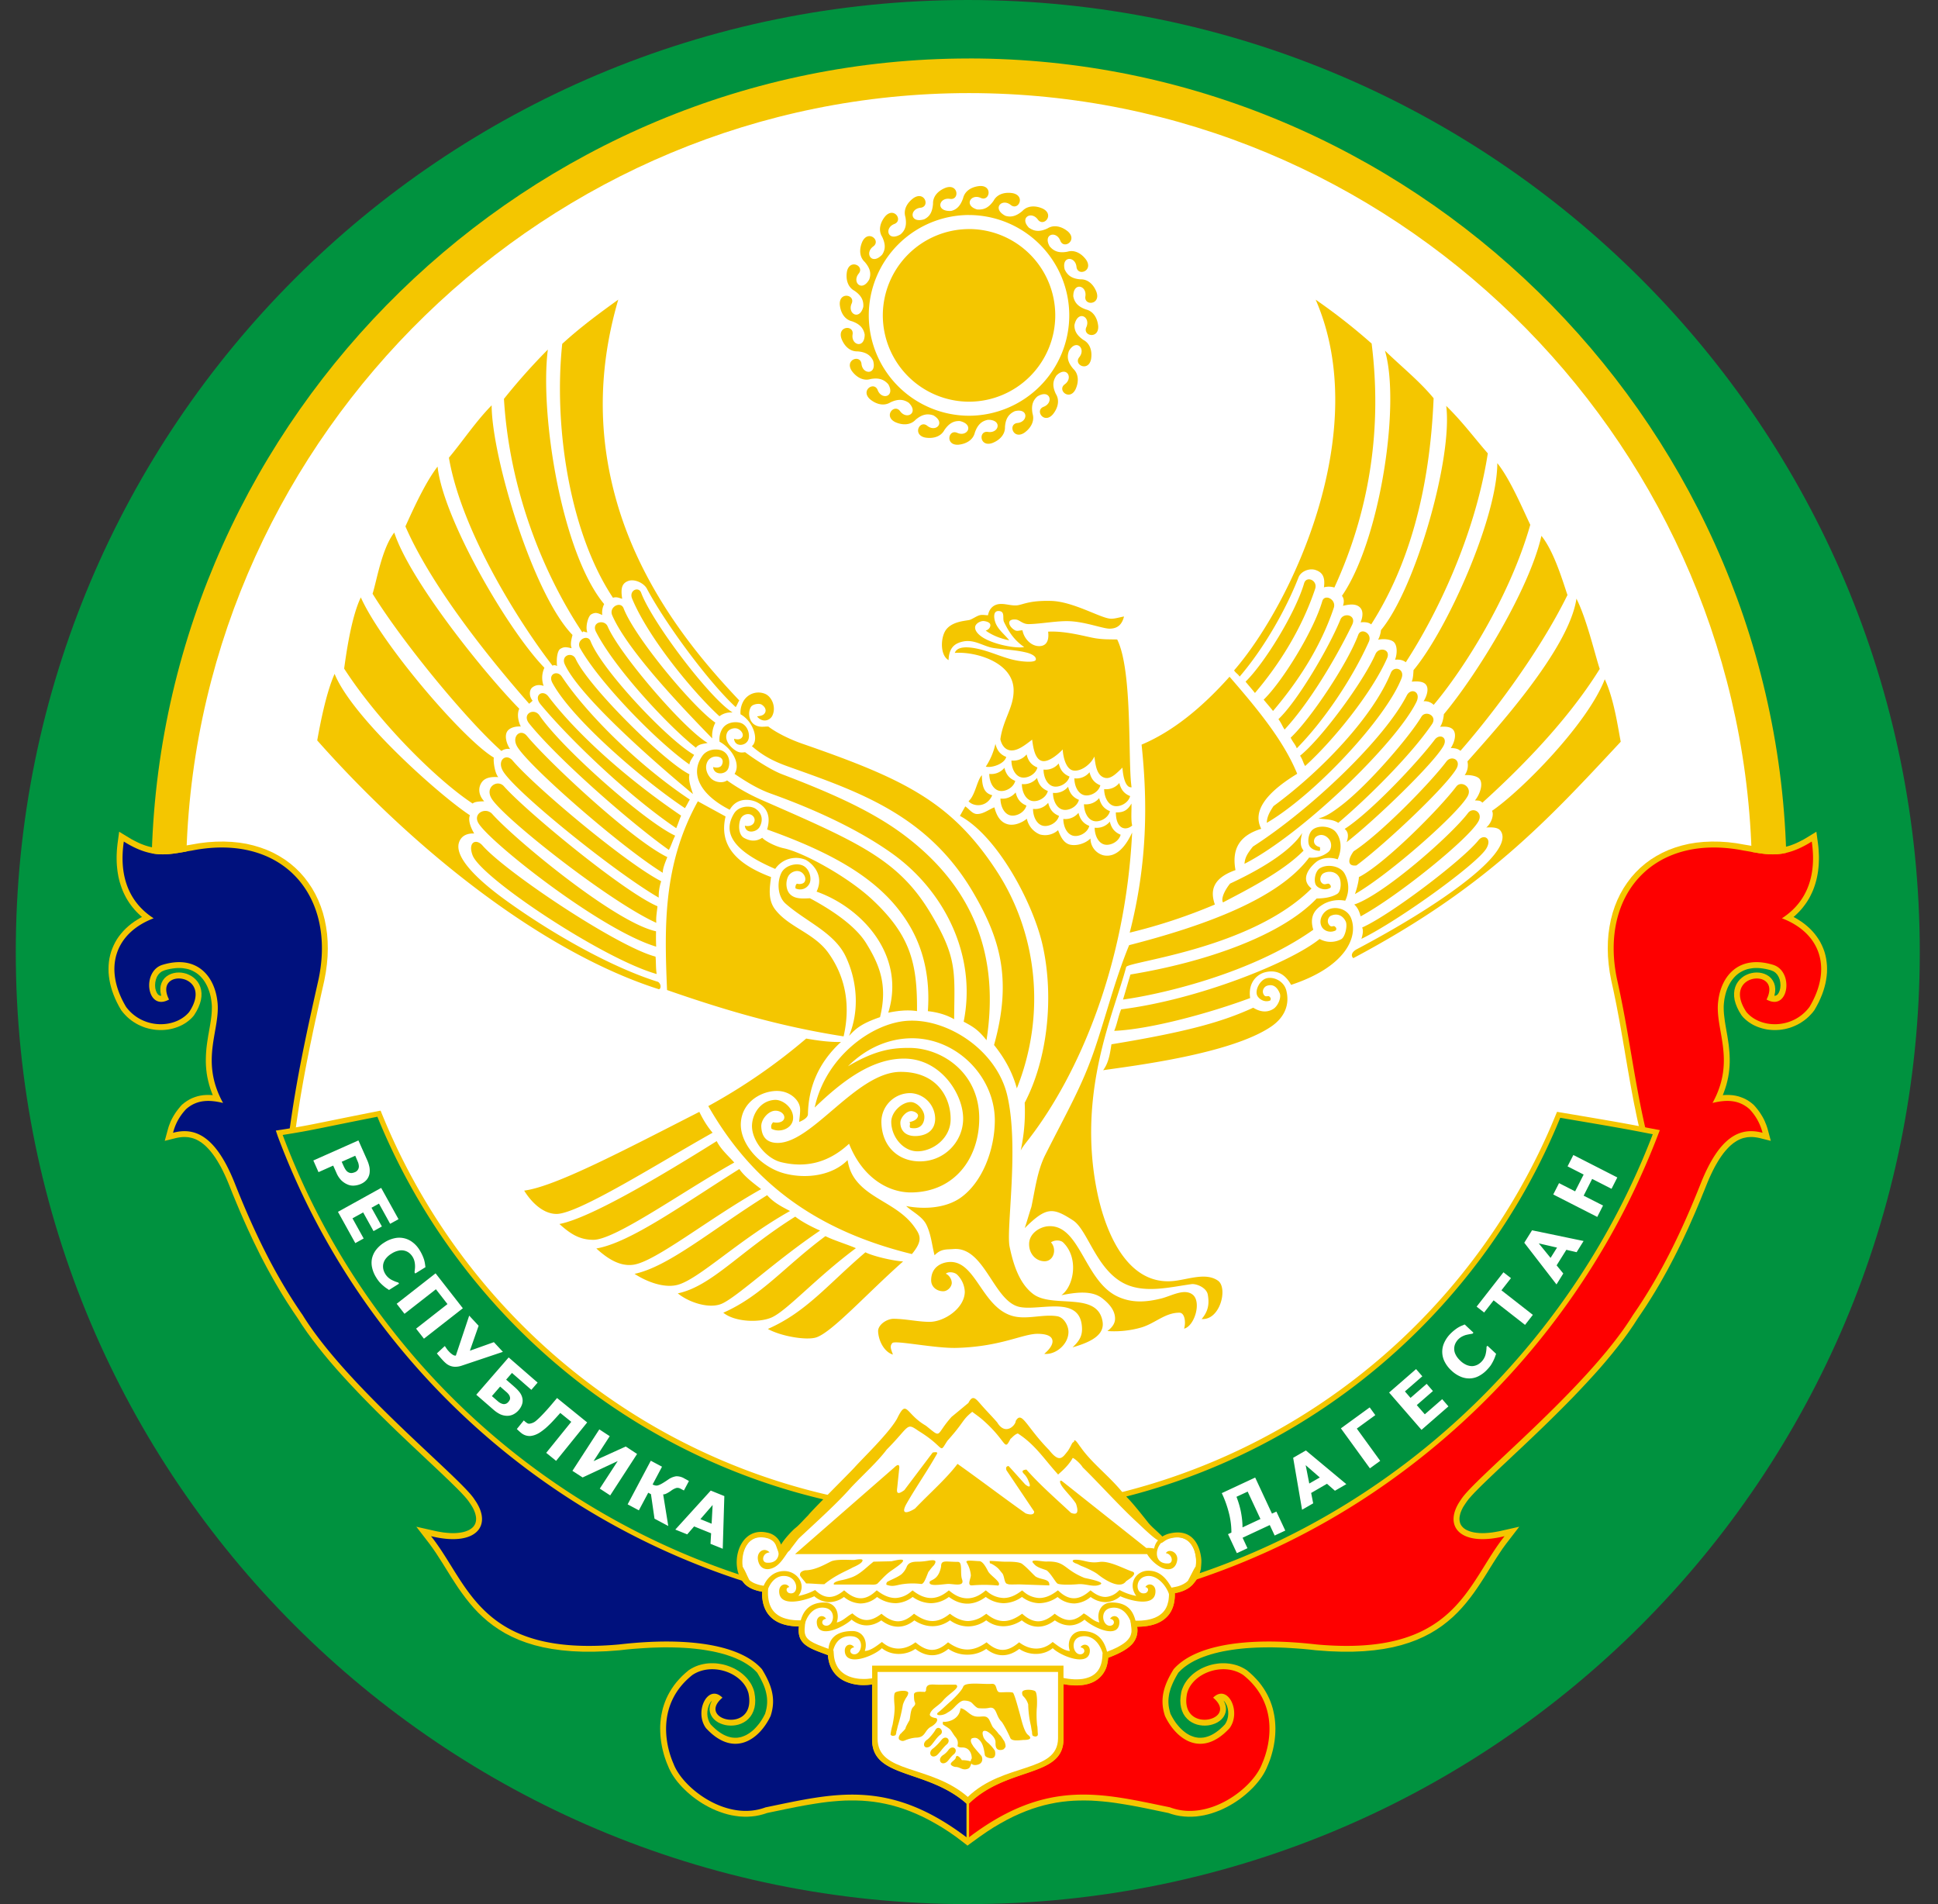
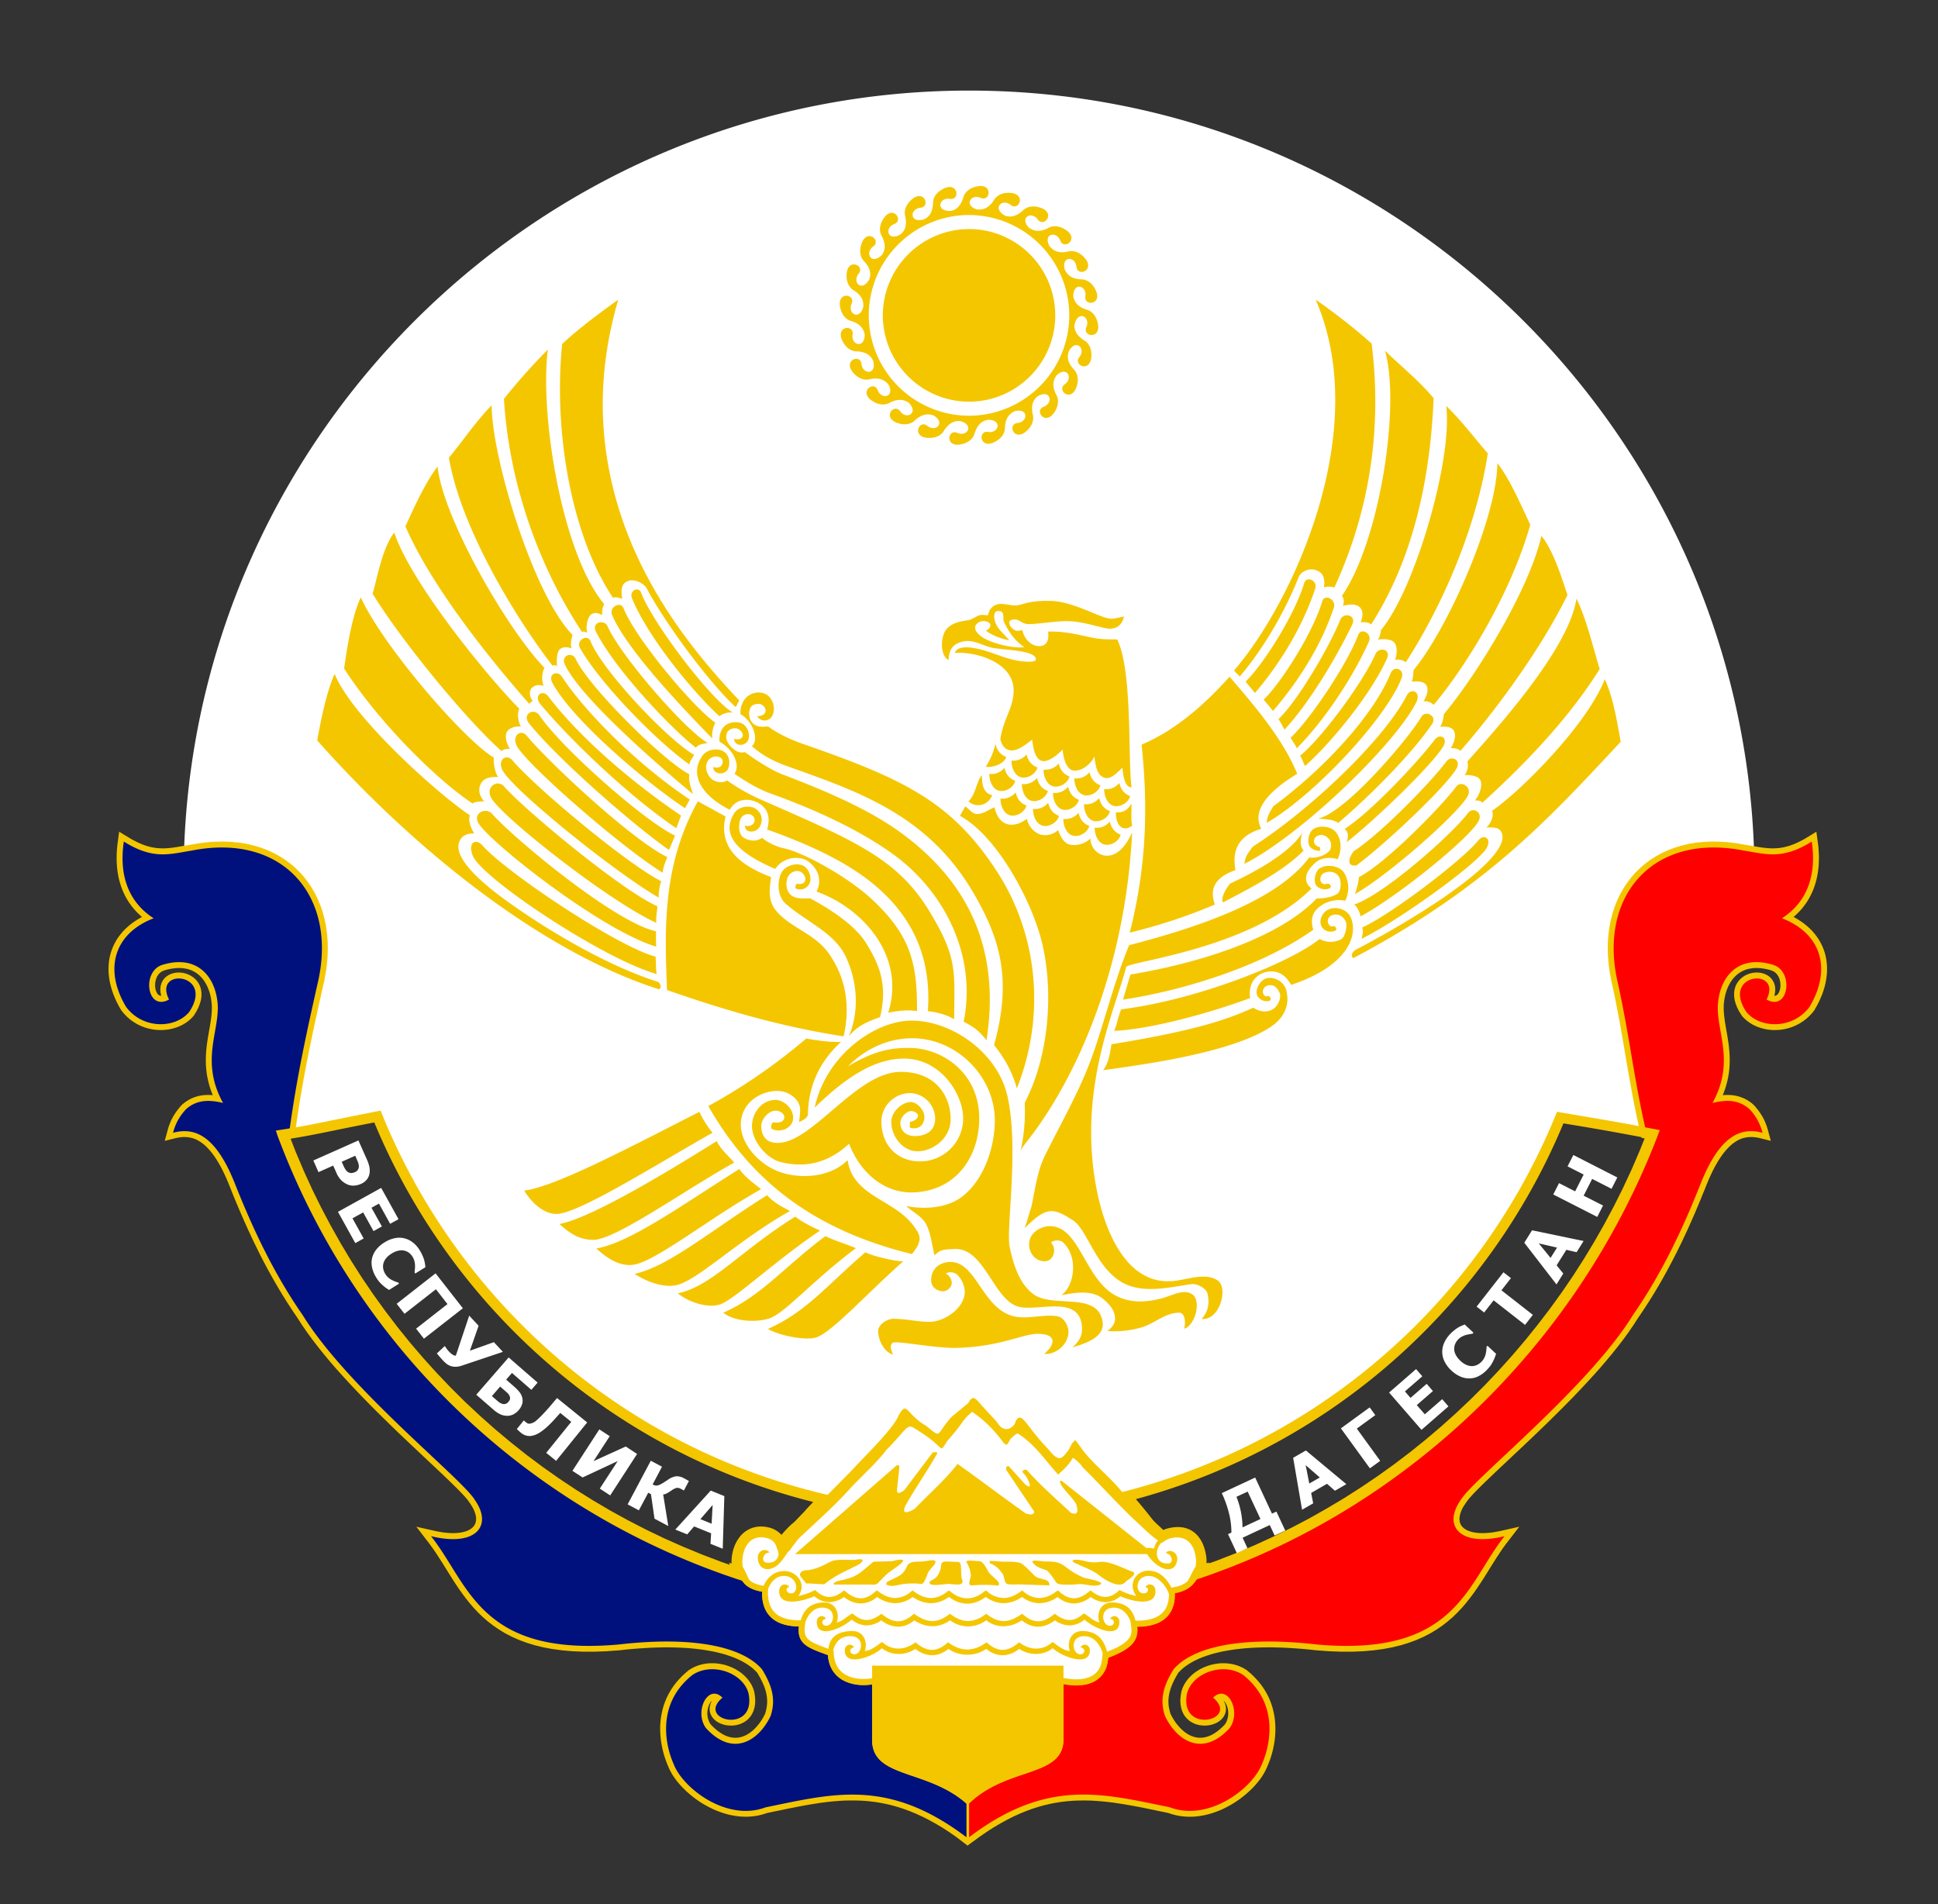
<svg xmlns="http://www.w3.org/2000/svg" width="57" height="56" fill="none" viewBox="0 0 57 56">
  <rect x="0" y="0" width="57" height="56" fill="#333333" stroke="none" />
  <g clip-path="url(#a)">
-     <path fill="#00923f" d="M56.464 28c0-15.464-12.536-28-28-28s-28 12.536-28 28 12.536 28 28 28 28-12.536 28-28" />
    <path fill="#fff" fill-rule="evenodd" d="M28.501 2.664c12.482 0 22.705 9.997 23.09 22.4q-.147-.025-.302-.05c-2.653-.528-4.254 1.302-3.73 3.785.364 1.614.497 2.953.862 4.5l.003.016c-.62-.12-.876-.168-2.535-.447-2.233 5.466-6.967 9.659-12.765 11.138.187.183.503.585.641.76.106.134.293.28.422.416a.7.7 0 0 1 .228-.094c.64-.143.867.324.915.734.014.12-.007.238-.01.33l-.007.004-.015.063-.026.009c-.008.01-.185.36-.194.37-.118.123-.288.212-.524.253v.079q-.015.424-.27.651c-.166.15-.404.232-.705.253a2 2 0 0 1-.134.004.6.6 0 0 1-.198.558c-.154.144-.385.25-.654.355a1 1 0 0 1-.026.176.77.77 0 0 1-.251.43 17 17 0 0 1-.842.196 2 2 0 0 1-.195-.028v.066c-.868.165-1.726.254-2.563.254-1.015 0-2.041-.1-3.065-.289v-.022l-.075.009a19 19 0 0 1-.864-.184.84.84 0 0 1-.336-.516 1 1 0 0 1-.025-.171l-.1-.037c-.49-.181-.814-.302-.753-.807q-.062 0-.12-.004-.457-.031-.702-.266-.248-.237-.261-.663v-.089c-.235-.039-.4-.116-.513-.229-.018-.017-.153-.32-.168-.34l-.028-.01c-.154-.553.16-1.316.85-1.162.252.056.361.201.417.356.091-.167.342-.429.423-.492.109-.084.248-.249.372-.37.036-.05.221-.243.445-.47-5.962-1.404-10.843-5.666-13.113-11.253-1.718.338-1.84.384-2.656.515-.025-.025-.055-.052.063-.052.211-1.576.498-2.886.861-4.5.525-2.483-1.076-4.313-3.729-3.785q-.117.018-.227.038c.392-12.398 10.612-22.388 23.09-22.388m6.797 43.556v-.001Z" clip-rule="evenodd" />
    <path fill="#f4c600" fill-rule="evenodd" d="m36.528 49.038-.07-.032-.07-.026-.072-.021-.072-.017-.073-.013-.074-.008-.072-.005h-.074l-.073.003-.073.008-.072.011-.07.014-.071.018-.068.022-.068.025-.066.028-.064.03-.063.036-.06.037-.058.041-.056.043-.052.047-.05.05-.047.052-.043.056-.039.058-.035.06-.03.064-.027.067-.022.074-.02.13-.009.117.006.112.017.103.03.097.039.087.051.078.06.068.066.058.072.046.076.037.077.027.079.018.08.01.077.002.078-.005.075-.012.074-.02.071-.026.067-.033.063-.042.057-.05.05-.059.04-.069.028-.077.012-.084-.007-.086-.023-.085-.039-.082-.002-.004.006.006.033.038.032.052.03.064.02.073.013.078.002.082-.008.082-.019.08-.03.076-.04.067-.06.062-.07.065-.068.057-.065.048-.065.042-.063.035-.061.028-.06.022-.057.016-.057.012-.055.005-.053.002-.053-.002-.052-.008-.05-.01-.05-.016-.051-.019-.05-.022-.048-.027-.048-.03-.046-.034-.046-.037-.045-.04-.044-.044-.043-.047-.04-.048-.04-.05-.037-.054-.035-.054-.034-.057-.031-.058-.025-.047-.021-.075-.019-.081-.013-.079-.006-.076-.002-.075.005-.075.009-.072.013-.074.02-.074.022-.074.029-.075.032-.076.037-.077.04-.078.045-.08.04-.068.045-.046.057-.055.062-.053.068-.05.073-.05.078-.047.083-.046.088-.042.093-.042.098-.038.103-.036.108-.035.113-.031.118-.029.122-.027.128-.023.131-.022.136-.019.141-.016.145-.014.15-.01.152-.008.158-.005.162-.002h.166l.17.004.174.006.177.01.182.012.186.014.189.018.197.022.38.028.358.013h.339l.32-.014.301-.027.285-.039.267-.05.25-.062.236-.073.221-.082.208-.093.194-.1.182-.11.17-.116.158-.123.15-.129.138-.134.13-.138.122-.142.115-.145.11-.147.103-.147.1-.15.096-.148.094-.149.09-.147.091-.145.091-.143.092-.14.092-.137.096-.132.395-.513-.59.133-.111.02-.105.017-.1.01-.095.007-.089.002-.083-.003-.077-.007-.072-.01-.065-.014-.06-.017-.053-.02-.047-.021-.042-.024-.036-.025-.03-.027-.027-.028-.022-.03-.018-.03-.014-.032-.01-.034-.008-.037-.004-.04v-.043l.005-.046.01-.049.013-.051.02-.055.025-.057.03-.059.038-.061.045-.067.04-.058.052-.067.071-.081.087-.094.102-.104.115-.115.129-.125.14-.134.15-.143.159-.15.168-.157.175-.166.183-.171.187-.177.193-.183.196-.188.2-.193.201-.197.202-.2.203-.204.202-.206.2-.21.197-.21.195-.212.19-.212.183-.213.178-.214.17-.213.164-.212.153-.211.144-.209.13-.202.077-.113.078-.116.077-.116.075-.117.074-.117.073-.118.072-.118.07-.119.07-.119.068-.12.067-.12.066-.119.064-.12.064-.122.063-.12.062-.122.061-.122.06-.122.06-.122.058-.124.057-.123.057-.122.056-.125.054-.123.055-.124.054-.124.053-.125.052-.125.052-.124.05-.125.052-.125.05-.126.052-.128.052-.122.052-.113.052-.108.052-.101.053-.094.052-.088.052-.082.052-.075.051-.07.052-.064.052-.058.05-.053.051-.049.05-.042.05-.039.05-.033.048-.03.049-.025.048-.022.048-.018.048-.014.05-.01.048-.01.048-.004.05-.003h.05l.05.003.052.006.052.008.052.01.343.086-.089-.33-.014-.049-.016-.048-.017-.049-.02-.047-.02-.05-.022-.048-.025-.048-.027-.049-.03-.048-.03-.048-.033-.049-.035-.047-.039-.048-.04-.049-.05-.055-.076-.063-.074-.051-.075-.045-.078-.037-.079-.03-.079-.025-.08-.018-.08-.012-.08-.006-.08-.002-.078.003-.047.004.024-.06.043-.12.037-.118.03-.116.025-.114.019-.112.013-.11.009-.11.004-.105v-.105l-.003-.101-.006-.1-.009-.099-.01-.096-.013-.094-.014-.092-.014-.09-.016-.09-.015-.086-.015-.084-.014-.084-.013-.081-.01-.08-.01-.078-.008-.076-.005-.076-.002-.073v-.072l.005-.07.008-.072.008-.061.012-.06.013-.059.015-.058.017-.056.02-.055.021-.053.025-.052.026-.05.028-.049.03-.046.032-.044.034-.041.036-.039.038-.037.04-.034.041-.031.044-.028.047-.026.049-.024.05-.02.054-.018.056-.013.06-.01.061-.009.065-.003h.068l.072.005.075.009.078.013.082.018.078.022.081.033.06.044.049.055.04.067.03.077.016.083.006.085-.007.082-.018.073-.025.06-.03.045-.032.027-.032.015-.038.005.005-.015.019-.096.004-.093-.01-.089-.025-.084-.039-.075-.05-.067-.06-.054-.066-.042-.07-.032-.074-.022-.075-.013-.076-.004-.075.004-.076.013-.075.02-.073.03-.07.036-.065.047-.062.055-.054.065-.046.073-.035.082-.024.089-.011.094.002.1.015.103.03.106.043.11.056.113.078.125.053.062.053.05.054.046.057.043.06.039.063.036.065.031.066.028.068.024.07.021.07.017.072.014.073.009.074.006.074.002.074-.002.075-.005.075-.01.074-.013.075-.018.073-.02.073-.026.072-.03.071-.033.07-.038.067-.042.067-.046.063-.05.063-.055.059-.06.057-.062.058-.075.068-.12.059-.112.051-.112.046-.11.04-.111.033-.11.028-.11.021-.109.015-.107.01-.106.002-.106-.003-.104-.01-.103-.015-.1-.021-.1-.027-.097-.034-.094-.04-.093-.045-.09-.051-.087-.057-.084-.062-.081-.067-.078-.073-.075-.078-.071-.083-.068-.088-.064-.093-.06-.098-.058-.041-.021.04-.033.063-.06.061-.061.058-.063.054-.065.051-.067.049-.068.045-.07.043-.072.038-.073.036-.075.034-.076.03-.078.027-.079.024-.08.022-.081.018-.082.016-.084.013-.083.01-.086.008-.087.004-.087.003-.089v-.089l-.004-.09-.005-.09-.007-.092-.011-.092-.048-.355-.305.186-.073.043-.072.037-.069.035-.067.032-.065.028-.063.024-.06.022-.061.018-.059.016-.056.014-.056.01-.054.01-.054.006-.053.004-.053.003-.052.002-.052-.001-.052-.002-.053-.004-.053-.004-.053-.006-.053-.006-.054-.008-.054-.008-.055-.01-.057-.009-.058-.01-.058-.01-.06-.01-.06-.01-.06-.01-.25-.044-.248-.03-.242-.016-.236-.003-.229.01-.222.022-.215.035-.208.049-.2.06-.193.071-.183.083-.175.095-.168.105-.157.116-.148.126-.138.136-.129.145-.117.155-.108.162-.097.171-.086.178-.075.186-.064.193-.052.2-.04.205-.03.212-.017.217-.005.221.007.227.02.231.031.235.045.239.033.152.033.148.03.147.03.145.029.144.027.143.027.143.027.14.025.14.025.14.024.14.025.137.023.139.024.136.023.138.023.137.024.137.023.137.024.137.024.136.024.138.025.138.025.138.026.138.026.139.027.14.03.14.028.142.03.142.032.143.032.145.034.142v.006l.026.122.093.018-.145.362-.236.548-.252.541-.266.533-.28.525-.294.517-.306.507-.321.5-.334.49-.346.48-.36.47-.371.461-.383.45-.396.44-.407.429-.418.418-.43.406-.44.395-.45.382-.461.371-.471.358-.481.345-.49.331-.5.32-.51.304-.517.292-.526.276-.535.263-.542.248-.55.233-.558.218-.243.086.01-.029-.322.104h-.004l-.005.002-.002.001-.003.001-.01.004-.063.023-.043.076-.024.046-.03.058-.035.067-.034.066-.03.057-.018.035-.004.003-.018.017-.02.016-.019.016-.022.014-.023.014-.024.015-.026.012-.026.013-.028.012-.03.011-.032.011-.033.01-.035.008-.037.008-.183.036.002.165v.051l-.003.047-.004.043-.005.043-.007.04-.01.037-.01.037-.01.034-.013.034-.014.031-.016.03-.016.029-.018.026-.02.027-.02.024-.023.024-.024.023-.025.02-.026.02-.028.02-.03.017-.03.017-.033.016-.035.016-.037.013-.038.013-.04.012-.042.01-.044.01-.045.008-.047.006-.05.005-.051.005h-.014l-.015.002h-.03l-.016.001h-.031l-.21.003.026.231.002.033v.06l-.004.026-.006.026-.006.025-.008.024-.01.022-.01.024-.014.022-.015.022-.016.022-.019.022-.02.022-.022.021-.023.022-.027.021-.028.021-.03.02-.032.021-.034.02-.035.021-.037.02-.038.02-.04.019-.044.02-.043.02-.045.018-.046.019-.048.019-.15.06-.01.129-.002.02-.003.02-.003.018-.002.018-.004.02-.005.026-.011.045-.011.036-.013.034-.013.031-.014.03-.016.028-.016.027-.017.024-.018.023-.02.022-.02.02-.021.02-.023.019-.024.017-.024.016-.025.015-.026.014-.027.012-.028.012-.03.01-.029.01-.03.009-.032.008-.031.006-.034.007-.033.004-.035.004-.035.002-.035.002-.036.001h-.074l-.035-.003-.035-.002-.036-.003-.036-.004-.036-.004-.037-.006-.036-.006-.242-.044v1.834l-.006.087-.012.075-.018.066-.024.06-.03.054-.036.05-.044.048-.049.045-.057.043-.063.041-.072.04-.078.039-.083.037-.09.037-.095.035-.1.036-.104.036-.108.037-.11.037-.115.04-.117.042-.117.044-.12.049-.122.052-.122.057-.122.062-.122.068-.122.074-.12.08-.118.089-.116.096-.045.061v1.415l.367-.266.205-.142.201-.13.197-.116.194-.107.19-.096.188-.085.184-.076.181-.067.18-.057.177-.05.175-.04.173-.034.172-.026.172-.019.17-.013.17-.006.169-.001.17.003.169.01.17.014.17.017.172.022.172.026.173.028.175.03.177.033.178.035.18.037.182.038.184.038.177.037.103.034.12.032.121.023.12.014.121.007.12-.001.118-.007.118-.016.116-.02.114-.027.114-.033.11-.038.11-.042.106-.047.104-.051.101-.055.098-.058.096-.062.092-.064.088-.067.086-.07.08-.071.078-.073.074-.074.068-.076.064-.076.06-.078.055-.078.049-.078.044-.079.038-.078.03-.072.025-.058.025-.064.026-.068.023-.07.022-.074.021-.076.02-.079.018-.082.015-.084.014-.086.01-.089.008-.09.004-.092.002-.092-.003-.096-.006-.096-.01-.096-.015-.098-.02-.099-.023-.099-.03-.099-.035-.099-.04-.098-.047-.098-.053-.097-.059-.096-.066-.095-.072-.094-.08-.09-.086-.09-.093-.087-.107-.09-.072-.044z" clip-rule="evenodd" />
    <path fill="#fe0000" fill-rule="evenodd" d="M34.409 53.153c1.146.434 2.443-.565 2.71-1.28.258-.583.49-1.78-.554-2.611-.584-.392-1.494-.062-1.651.54-.25 1.221 1.566.795.766.127.424-.426.841.404.486.894-.817.89-1.572.339-1.901-.354-.17-.508-.028-.92.253-1.377.61-.698 2.108-.97 4.208-.728 4.105.37 4.414-1.795 5.526-3.185-1.33.325-1.826-.312-1.284-1.072.367-.615 3.736-3.285 5.059-5.43.842-1.213 1.455-2.513 1.984-3.844.564-1.436 1.185-1.691 1.828-1.518a1.55 1.55 0 0 0-.383-.695c-.325-.289-.7-.276-1.088-.182.707-1.279.051-2.175.17-3.013.09-.717.599-1.353 1.604-1.052.633.183.47 1.39-.185 1.023.485-.953-1.361-.786-.592.368.413.494 1.366.507 1.855-.15.678-1.135.326-2.174-.81-2.607.77-.498 1.018-1.304.877-2.257-.863.542-1.343.37-1.997.266-2.654-.527-4.254 1.303-3.73 3.786.363 1.614.496 2.952.862 4.5l.003.016.187.035c-2.308 6.01-7.208 10.823-13.326 12.91l.013-.041-.026.009c-.009.01-.186.36-.195.37-.117.123-.287.211-.524.252v.08q-.014.425-.27.651c-.165.15-.403.232-.704.252l-.134.005a.6.6 0 0 1-.198.558c-.155.144-.385.25-.654.355a1 1 0 0 1-.026.176.75.75 0 0 1-.37.512c-.173.097-.385.13-.604.122a2 2 0 0 1-.315-.036v1.63c-.01 1.122-1.656.79-2.777 1.88v.995c2.297-1.739 3.903-1.29 5.907-.88" clip-rule="evenodd" />
    <path fill="#f4c600" fill-rule="evenodd" d="M20.905 48.916h.073l.073.003.073.008.071.011.072.014.07.018.068.022.068.025.066.028.064.03.063.036.06.037.058.041.055.043.053.047.05.05.046.052.043.056.04.058.035.06.03.064.027.067.022.074.02.13.008.117-.005.112-.017.103-.03.097-.04.087-.05.078-.06.068-.066.058-.072.046-.076.037-.077.027-.079.018-.079.01-.079.002-.077-.005-.076-.012-.073-.02-.07-.026-.068-.033-.063-.042-.057-.05-.05-.059-.04-.069-.028-.077-.012-.084.007-.086.023-.085.039-.082.002-.004-.006.006-.034.038-.032.052-.028.064-.021.073-.013.078-.003.082.008.082.02.08.03.076.04.067.06.062.07.065.067.057.066.048.065.042.063.035.061.028.06.022.057.016.057.012.054.005.054.002.052-.002.052-.008.051-.01.05-.016.05-.019.05-.022.048-.027.048-.03.047-.034.047-.037.044-.04.044-.044.042-.047.041-.048.04-.05.037-.054.035-.054.034-.057.031-.058.024-.047.022-.075.019-.081.012-.079.007-.076.001-.075-.004-.075-.009-.072-.014-.074-.018-.074-.023-.074-.028-.075-.033-.076-.037-.077-.04-.078-.046-.08-.04-.068-.044-.046-.057-.055-.062-.053-.068-.05-.073-.05-.078-.047-.083-.046-.088-.042-.093-.042-.098-.038-.103-.036-.108-.035-.113-.031-.118-.029-.122-.027-.128-.023-.131-.022-.136-.019-.14-.016-.146-.014-.15-.01-.153-.008-.157-.005-.162-.002h-.166l-.17.004-.174.006-.178.01-.181.012-.186.014-.189.018-.197.022-.38.028-.359.013h-.338l-.32-.014-.302-.027-.284-.039-.267-.05-.25-.062-.237-.073-.22-.082-.208-.093-.195-.1-.181-.11-.17-.116-.159-.123-.148-.129-.14-.134-.13-.138-.121-.142-.116-.145-.109-.147-.104-.147-.099-.15-.096-.148-.093-.149-.092-.147-.09-.145-.092-.143-.09-.14-.094-.137-.095-.132-.395-.513.59.133.11.02.106.017.1.01.095.007.089.002.083-.003.077-.007.071-.01.066-.014.059-.017.053-.02.048-.021.041-.024.036-.025.031-.027.027-.028.021-.03.018-.03.015-.032.01-.034.008-.037.004-.04v-.043l-.005-.046-.01-.049-.014-.051-.02-.055-.024-.057-.031-.059-.037-.061-.045-.067-.04-.058-.052-.067-.071-.081-.087-.094-.102-.104-.116-.115-.128-.125-.14-.134-.15-.143-.159-.15-.168-.157-.175-.166-.182-.171-.188-.177-.193-.183-.197-.188-.199-.193-.201-.197-.203-.2-.202-.204-.202-.206-.2-.21-.198-.21-.194-.212-.19-.212-.184-.213-.178-.214-.17-.213-.163-.212-.154-.211-.144-.209-.13-.202-.077-.113-.078-.116-.076-.116-.076-.117-.074-.117-.073-.118-.071-.118-.07-.119-.07-.119-.068-.12-.067-.12-.066-.119-.065-.12-.064-.122-.063-.12-.062-.122-.06-.122-.06-.122-.06-.122-.058-.124-.057-.123-.057-.122-.056-.125-.055-.123-.054-.124-.054-.124-.053-.125-.053-.125-.051-.124-.052-.125-.05-.125-.05-.126-.052-.128-.052-.122-.052-.113-.052-.108-.052-.101-.053-.094-.052-.088-.052-.082-.052-.075-.052-.07-.051-.064-.052-.058-.05-.053-.051-.049-.05-.042-.05-.039-.05-.033-.049-.03-.048-.025-.048-.022-.049-.018-.048-.014-.048-.01-.049-.01-.048-.004-.05-.003h-.05l-.05.003-.052.006-.052.008-.052.01-.344.086.09-.33.014-.049.015-.048.018-.049L5 33.03l.02-.05.023-.048.025-.048.027-.049.029-.048.03-.048.034-.049.035-.047.038-.048.04-.049.05-.055.077-.063.074-.051.076-.045.077-.037.078-.03.08-.025.08-.018.08-.012.08-.006.079-.002.08.003.046.004-.024-.06-.044-.12-.036-.118-.03-.116-.025-.114-.019-.112-.013-.11-.009-.11-.004-.105v-.105l.003-.101.006-.1.008-.099.011-.096.013-.094.014-.092.014-.09.016-.09.015-.086.015-.084.014-.084.013-.081.011-.08.01-.078.007-.076.005-.076.002-.073v-.072l-.005-.07-.008-.072-.009-.061-.01-.06-.014-.059-.015-.058-.018-.056-.02-.055-.021-.053-.024-.052-.026-.05-.028-.049-.03-.046-.032-.044-.034-.041-.036-.039-.038-.037-.04-.034-.042-.031-.044-.028-.046-.026-.049-.024-.05-.02-.054-.018-.057-.013-.059-.01-.062-.009-.065-.003h-.068l-.072.005-.074.009-.079.013-.082.018-.078.022-.08.033-.06.044-.05.055-.04.067-.028.077-.018.083-.005.085.006.082.018.073.026.06.03.045.031.027.033.015.038.005-.005-.015-.019-.096-.004-.093.01-.089.025-.084.038-.075.051-.067.06-.054.066-.042.07-.032.074-.022.075-.013.075-.004.076.004.076.013.075.02.072.03.07.036.066.047.061.055.055.065.046.073.035.082.024.089.011.094-.002.1-.015.103-.03.106-.043.11-.057.113-.077.125-.054.062-.052.05-.054.046-.058.043-.06.039-.062.036-.065.031-.066.028-.068.024-.07.021-.07.017-.072.014-.073.009-.074.006-.074.002-.074-.002-.075-.005-.075-.01-.074-.013-.075-.018-.073-.02-.073-.026-.072-.03-.071-.033-.07-.038-.068-.042-.066-.046-.064-.05-.062-.055-.059-.06-.056-.062-.059-.075-.069-.12-.058-.112-.052-.112-.045-.11-.04-.111-.033-.11-.028-.11-.021-.109-.015-.107-.01-.106-.002-.106.003-.104.009-.103.015-.1.022-.1.027-.097.034-.094.04-.093.045-.09.05-.087.057-.084.063-.081.067-.078.073-.075.078-.071.083-.068.088-.064.093-.06.097-.058.042-.021-.04-.033-.063-.06-.061-.061-.058-.063-.054-.065-.052-.067-.048-.068-.045-.07-.043-.072-.039-.073-.036-.075-.033-.076-.03-.078-.027-.079-.025-.08-.021-.081-.019-.082-.015-.084-.013-.083-.01-.086-.008-.087-.005-.087-.002-.089v-.089l.003-.09.005-.09.008-.092.01-.092.048-.355.306.186.073.043.072.037.069.035.067.032.065.028.063.024.06.022.06.018.059.016.057.014.055.01.055.01.054.006.053.004.053.003.052.002.052-.001.052-.002.053-.004.052-.004.053-.006.053-.006.054-.008.055-.008.055-.01.057-.009.057-.01.059-.01.06-.01.06-.01.06-.01.25-.044.248-.03.242-.016.236-.003.229.01.222.022.215.035.208.049.2.06.192.071.184.083.175.095.167.105.158.116.148.126.138.136.128.145.118.155.108.162.097.171.086.178.075.186.064.193.052.2.04.205.03.212.017.217.005.221-.007.227-.02.231-.032.235-.044.239-.034.153-.034.148-.064.288-.033.15-.032.143-.03.141-.032.14-.03.14-.03.139-.029.139-.028.137-.029.136-.028.137-.027.136-.027.136-.027.136-.026.135-.026.136-.025.136-.025.136-.024.136-.024.137-.024.138-.023.138-.022.14-.022.14-.022.14-.021.142-.021.143-.02.145-.03.215-.122.101.149.382.235.555.25.548.265.538.28.53.293.52.307.513.32.502.335.492.348.483.36.472.373.462.386.451.398.44.41.43.42.417.433.405.444.395.454.38.465.37.475.356.486.343.495.33.504.315.514.303.523.288.532.274.54.26.549.243.556.23.564.214.253.089-.018-.062.32.105h.005l.003.002.004.001.003.001.006.003h.003l.064.024.045.08.022.044.026.054.027.06.028.058.024.05.013.026h.001l.017.015.018.015.02.013.02.014.022.012.023.013.025.012.026.01.028.011.03.01.031.01.033.009.035.009.037.007.186.034-.003.159v.068l.003.047.004.045.005.042.007.04.008.04.01.037.011.036.013.035.014.032.015.03.016.031.018.028.019.027.02.026.022.025.023.023.025.022.026.021.027.02.03.019.03.018.032.017.034.015.036.015.038.013.04.012.041.01.043.01.046.01.047.006.049.006.051.004.026.002h.026l.028.001h.014l.2.004-.02.265.002.064.007.053.012.045.016.038.021.035.027.032.032.032.04.031.049.03.056.032.064.03.07.031.078.03.084.033.088.034.012.003.012.005.012.004.013.005.013.005.012.005.014.005.117.043.01.13.002.02.002.019.003.018.002.018.004.018.004.017.003.016.01.042.013.039.013.037.015.035.017.033.017.032.019.03.02.028.022.026.022.026.024.024.025.022.027.022.027.02.029.02.03.017.03.016.03.015.033.015.033.011.034.012.035.01.035.01.037.008.037.007.038.006.039.005.038.004.04.001.04.002h.079l.021-.002h.022l.021-.002.022-.002.02-.003.023-.002.022-.002.22-.031v1.817l.004.092.01.078.017.07.024.063.03.057.035.053.04.05.05.047.054.045.063.043.07.041.075.04.083.039.088.037.093.037.099.036.102.037.107.036.11.038.114.04.116.04.119.044.12.047.122.05.122.055.123.06.124.063.123.07.123.076.12.084.12.09.031.05v1.418l-.343-.261-.205-.142-.202-.13-.197-.116-.194-.107-.19-.096-.187-.085-.184-.076-.182-.067-.18-.057-.176-.05-.175-.04-.174-.034-.172-.026-.171-.019-.17-.013-.17-.006-.17-.001-.168.003-.17.01-.17.014-.17.017-.171.022-.173.026-.173.028-.175.03-.176.033-.179.035-.18.037-.182.038-.185.038-.176.037-.104.034-.12.032-.12.023-.12.014-.121.007-.12-.001-.118-.007-.118-.016-.116-.02-.115-.027-.113-.033-.11-.038-.11-.042-.106-.047-.104-.051-.101-.055-.099-.058-.095-.062-.092-.064-.089-.067-.085-.07-.081-.071-.077-.073-.074-.074-.068-.076-.065-.076-.06-.078-.054-.078-.05-.078-.043-.079-.039-.078-.03-.072-.024-.058-.026-.064-.024-.068-.024-.07-.023-.074-.02-.076-.02-.079-.018-.082-.015-.084-.013-.086-.011-.089-.008-.09-.004-.092-.002-.092.002-.096.007-.096.01-.096.015-.098.02-.099.023-.099.03-.099.035-.099.04-.098.047-.098.053-.097.059-.096.065-.095.073-.094.079-.09.086-.09.094-.087.107-.09.071-.044.068-.036.07-.032.07-.026.072-.021.072-.017.073-.013.073-.008z" clip-rule="evenodd" />
    <path fill="#00117d" fill-rule="evenodd" d="M22.52 53.153c-1.146.434-2.443-.565-2.71-1.28-.258-.583-.49-1.78.554-2.611.584-.392 1.494-.062 1.651.54.25 1.221-1.566.795-.766.127-.424-.426-.841.404-.486.894.817.89 1.572.339 1.901-.354.17-.508.027-.92-.253-1.377-.61-.698-2.109-.97-4.208-.728-4.105.37-4.414-1.795-5.526-3.185 1.33.325 1.826-.312 1.284-1.072-.367-.615-3.736-3.285-5.059-5.43-.842-1.213-1.455-2.513-1.984-3.844-.564-1.436-1.186-1.691-1.828-1.518.059-.232.167-.464.383-.695.325-.289.7-.276 1.088-.182-.707-1.279-.051-2.175-.17-3.013-.09-.717-.599-1.353-1.604-1.052-.634.183-.47 1.39.185 1.023-.485-.953 1.361-.786.591.368-.412.494-1.365.507-1.854-.15-.678-1.135-.326-2.174.81-2.607-.77-.498-1.018-1.304-.877-2.257.863.542 1.343.37 1.997.266 2.654-.527 4.254 1.303 3.73 3.786-.363 1.614-.65 2.924-.862 4.5-.118 0-.088.027-.062.052l-.13.02A21.62 21.62 0 0 0 21.727 46.3l-.022-.07.028.01c.015.02.15.323.168.34.114.113.278.19.513.23v.089q.013.425.261.663.246.234.703.266.057.003.119.004c-.06.505.264.625.753.806l.1.038q.007.09.026.17c.061.27.214.453.413.566.194.11.432.152.67.143q.096-.003.19-.017v1.62c-.004 1.155 1.613.854 2.777 1.884v.992c-2.297-1.739-3.903-1.29-5.907-.88" clip-rule="evenodd" />
    <path fill="#f4c600" fill-rule="evenodd" d="M28.501 6.736a2.54 2.54 0 0 1 2.536 2.539 2.54 2.54 0 0 1-2.536 2.539 2.543 2.543 0 0 1-2.536-2.54A2.543 2.543 0 0 1 28.5 6.737m-.523-.534c.176-.043.276-.166.349-.372.051-.222.258-.338.486-.36.39-.025.3.455.042.353-.303-.144-.52.23-.101.34v-.004c.2.015.338-.067.47-.256.106-.201.336-.26.562-.223.382.078.172.518-.05.353-.261-.222-.575.1-.164.313.177.053.332.001.498-.141.155-.167.393-.164.601-.07.35.175.033.545-.14.328-.19-.275-.564-.062-.26.24l.003-.001c.164.113.328.113.536.014.193-.12.422-.056.599.09.292.258-.11.534-.22.279-.113-.316-.531-.206-.311.168l.003-.001c.129.151.286.191.512.15.217-.067.422.055.555.24.216.326-.244.489-.285.214-.027-.334-.457-.336-.345.079l.003-.001c.086.18.228.263.457.28.228-.007.394.163.474.378.124.37-.361.408-.33.132.06-.33-.357-.444-.354-.01.037.195.156.31.373.386.221.052.337.26.36.487.024.39-.455.3-.353.042.147-.31-.249-.531-.346-.07-.005.183.087.315.266.439.201.107.26.337.223.563-.078.383-.517.172-.352-.05.217-.258-.09-.566-.304-.182h.002c-.066.188-.02.341.13.516.166.156.163.394.068.602-.173.35-.543.033-.326-.14.276-.191.06-.568-.244-.257l.002.002c-.113.164-.11.326-.011.534.12.193.056.422-.09.6-.257.292-.533-.11-.279-.22.318-.114.204-.538-.175-.308-.147.129-.182.288-.141.511.066.218-.055.423-.241.556-.325.216-.488-.244-.213-.285.334-.027.336-.46-.081-.345v.003c-.18.085-.26.228-.277.457.007.228-.163.394-.377.475-.37.124-.407-.362-.132-.33.33.06.443-.358.01-.355-.195.036-.309.155-.386.372-.051.223-.258.339-.486.361-.39.024-.3-.455-.042-.353.306.145.525-.239.087-.343-.191-.01-.328.078-.455.263-.107.201-.337.26-.563.223-.382-.078-.172-.518.05-.353.255.217.56-.085.19-.299-.187-.066-.349-.022-.524.127-.155.167-.393.164-.601.069-.35-.174-.033-.544.14-.327.19.275.563.063.26-.24-.163-.112-.331-.112-.539-.013-.193.12-.422.056-.599-.09-.292-.258.11-.534.22-.279.112.314.526.207.316-.161-.13-.152-.293-.197-.52-.156-.217.067-.422-.055-.555-.24-.215-.326.244-.489.285-.214.027.335.462.336.343-.085-.085-.177-.23-.256-.458-.274-.227.008-.393-.162-.474-.377-.124-.37.361-.408.33-.132-.06.33.355.443.354.014-.036-.196-.155-.313-.372-.39-.222-.051-.338-.259-.36-.487-.025-.39.454-.3.352-.042-.143.303.23.52.339.104.016-.199-.07-.342-.259-.472-.2-.107-.26-.338-.222-.564.077-.382.517-.172.352.051-.219.258.091.567.305.178.066-.188.016-.338-.133-.513-.167-.155-.163-.393-.069-.602.174-.35.544-.033.327.14-.28.194-.055.577.255.245.105-.16.095-.32-.002-.524-.12-.193-.056-.422.089-.599.258-.293.533.11.279.22-.317.114-.204.536.174.308.15-.129.184-.286.142-.512-.066-.218.056-.422.241-.556.325-.215.488.244.213.285-.339.028-.335.473.1.34.175-.087.24-.228.259-.455-.008-.227.162-.393.376-.474.37-.124.408.362.132.33-.339-.061-.45.381.027.353m.523.121a2.956 2.956 0 0 1 2.949 2.952 2.956 2.956 0 0 1-2.949 2.951 2.956 2.956 0 0 1-2.948-2.951A2.956 2.956 0 0 1 28.5 6.323M25.651 48.987h5.628v.388q.159.033.32.04c.194.007.378-.021.524-.103a.6.6 0 0 0 .295-.412q.02-.09.024-.199l.002-.034c-.068-.273-.265-.583-.613-.543-.388.046-.276.57-.032.527.124-.022.132-.181-.02-.202.08-.136.286-.091.275.112-.025.475-.863.142-1.091-.088-.274.224-.696.22-.984.021-.312.242-.66.255-.972 0a.96.96 0 0 1-.556.17.96.96 0 0 1-.557-.17c-.311.255-.66.242-.972 0-.288.2-.71.203-.984-.02-.227.229-1.065.562-1.091.087-.011-.203.194-.248.275-.112-.151.021-.144.18-.02.202.244.042.356-.486-.032-.527-.356-.036-.518.193-.572.447h.001l.002.05q.005.107.024.195c.051.222.176.372.34.465.167.095.377.131.59.123q.098-.004.196-.019zm5.628.544v1.63c-.01 1.135-1.694.783-2.814 1.918-1.167-1.07-2.82-.75-2.814-1.917V49.54q-.096.015-.191.018a1.3 1.3 0 0 1-.67-.144.84.84 0 0 1-.414-.564 1 1 0 0 1-.025-.172l-.1-.037c-.49-.181-.814-.301-.753-.806q-.062 0-.12-.005-.457-.031-.702-.265-.248-.238-.261-.664v-.088c-.235-.04-.4-.117-.513-.23-.48-.476-.203-1.703.654-1.511a.53.53 0 0 1 .417.355c.09-.166.342-.428.423-.491.109-.084.248-.25.372-.37.093-.131 1.2-1.226 1.358-1.401.26-.29 1.01-1.006 1.256-1.438.297-.61.239-.148.851.203.489.392.266.283.755-.26.26-.213.402-.334.494-.408.125-.249.209-.14.372.048.144.167.368.395.477.525.24.4.543.08.543-.044.185-.315.298.158.984.857.313.403.402.202.55.025.115-.175.12-.263.18-.263 0-.17.177.143.19.143.341.496.9.893 1.296 1.414.174.15.54.614.691.806.106.134.293.28.422.415a.7.7 0 0 1 .228-.093c.64-.143.867.324.915.734.014.12-.007.238-.01.33l-.007.003a.9.9 0 0 1-.235.443c-.118.123-.288.211-.524.252v.08q-.015.424-.27.65c-.166.15-.404.233-.705.253l-.134.005a.6.6 0 0 1-.198.558c-.154.144-.385.25-.654.355a1 1 0 0 1-.026.175.75.75 0 0 1-.37.513c-.172.097-.385.13-.604.122a2 2 0 0 1-.314-.037m-6.913-1.01c.012-.292.188-.55.701-.552.332-.002.462.318.368.587.174-.01.348-.148.505-.266.298.267.676.248.986.01.341.289.62.305.958 0 .389.283.744.283 1.133 0 .338.305.617.289.958 0 .31.238.688.258.986-.01.157.118.33.255.505.266-.094-.269.036-.589.368-.587.465.003.64.295.718.578l.015.056c.24-.094.445-.19.576-.312.133-.124.19-.281.134-.505l-.025-.099h.002c-.092-.228-.264-.436-.553-.402-.388.045-.276.568-.032.526.124-.022.131-.181-.02-.202.08-.136.285-.092.275.112-.026.504-.783.142-1.025-.088-.275.224-.586.22-.874.021-.312.242-.66.255-.972 0-.303.204-.679.241-.981.045l-.066-.046a.9.9 0 0 1-.533.18.9.9 0 0 1-.532-.18c-.315.233-.707.23-1.048.002-.311.254-.66.241-.972 0-.287.199-.599.202-.874-.022-.242.23-.999.592-1.024.088-.01-.203.194-.248.274-.112-.151.021-.144.18-.02.201.245.043.357-.48-.032-.526-.348-.04-.532.273-.592.546-.053.407.227.51.65.667zm-.821-.84c.068-.275.242-.55.698-.552.332-.002.462.318.367.587.175-.031.304-.187.462-.266.297.267.544.248.854.01.34.288.62.305.957-.001.376.274.687.3 1.054.002l.002.001.002-.001c.151.118.335.212.532.214a.85.85 0 0 0 .456-.158l.079-.055.001-.001c.367.299.678.273 1.054-.002.338.306.617.29.958 0 .31.239.556.258.854-.009.157.079.287.235.46.265-.094-.268.036-.588.369-.586.528.003.642.334.7.562q.086.001.165-.004.402-.026.612-.214.207-.182.219-.538c-.08-.288-.358-.619-.661-.583-.389.046-.342.572-.055.503.086-.02.13-.157.003-.178.08-.136.292-.092.297.112.013.519-.805.264-1.032.157a.7.7 0 0 1-.427.173.75.75 0 0 1-.447-.152.8.8 0 0 1-.475.191.75.75 0 0 1-.497-.19.95.95 0 0 1-.554.182.86.86 0 0 1-.494-.184.95.95 0 0 1-.54.184.9.9 0 0 1-.525-.184c-.356.266-.737.26-1.084 0a.9.9 0 0 1-.526.184.95.95 0 0 1-.54-.184.86.86 0 0 1-.494.184.95.95 0 0 1-.553-.183.74.74 0 0 1-.497.191.8.8 0 0 1-.476-.191.75.75 0 0 1-.447.152.7.7 0 0 1-.426-.173c-.227.107-1.045.362-1.033-.157.005-.204.218-.248.298-.112-.128.02-.083.158.003.178.287.069.279-.457-.11-.503-.274-.032-.452.178-.539.434a2 2 0 0 0-.001.111q.012.363.213.557.206.196.608.223.075.005.156.004m-1.094-1.017c.071-.194.275-.477.65-.458.332.018.637.378.381.73a1.7 1.7 0 0 0 .445-.15l.047-.023.039.035q.18.162.367.168.189.005.4-.156l.048-.038.047.04c.142.12.285.189.428.193.14.004.287-.056.437-.192l.046-.041.05.036c.183.134.352.193.51.189a.74.74 0 0 0 .448-.186l.046-.037.047.035q.255.188.496.188.24 0 .478-.187l.047-.037.047.037c.317.258.664.266.992 0l.047-.037.047.037a.77.77 0 0 0 .478.187q.241 0 .495-.188l.048-.035.046.037a.74.74 0 0 0 .448.186c.157.004.327-.055.51-.189l.05-.036.046.041c.15.136.296.196.437.192.143-.004.285-.073.428-.193l.047-.04.049.038q.21.16.399.156a.58.58 0 0 0 .367-.169l.039-.034.046.023c.14.07.292.123.445.15-.255-.352-.01-.722.322-.74.368-.019.577.236.727.52.233-.03.394-.108.5-.218a.75.75 0 0 0 .173-.281c.129-.501-.064-1.152-.762-.978-.421.106-.512.77-.017.742.17-.01.114-.279-.073-.302.09-.151.377-.028.333.218-.048.272-.26.3-.46.207a1.1 1.1 0 0 1-.424-.398H23.384l2.92-2.549q.144-.14.147 0l-.063.606c-.033.212.078.156.209.063l.835-1.107q.167-.032.125.041c-.278.495-.626.99-.905 1.483-.171.321.055.251.258.126.417-.439.922-.877 1.252-1.316.668.473 1.335.982 2.003 1.455.177.064.26.022.25-.056q-.406-.606-.813-1.211-.039-.116.062-.125c.167.18.325.362.492.543.133.105.17.07.093-.105a.6.6 0 0 0-.118-.193c-.119-.112-.024-.13.057-.141.417.469.86.85 1.313 1.274.206.08.22-.048.146-.271-.1-.16-.274-.33-.388-.48-.1-.134-.104-.223-.03-.189l2.487 1.973a.8.8 0 0 1 .229.016.5.5 0 0 1 .115-.242c-.16-.085-.504-.428-.598-.513-.529-.486-1.157-1.185-1.618-1.634-.08-.13-.262-.276-.294-.276-.138.263-.427.474-.427.49-.405-.443-.67-.877-1.187-1.21-.11.033-.192.154-.213.154-.203.394-.083.09-.828-.56-.118-.102-.248-.187-.299-.231-.317.258-.21.27-.73.851-.268.409-.03.214-.85-.288-.369-.255-.244-.15-.938.55-.264.353-.67.716-1.047 1.113-.398.456-1.006 1.001-1.533 1.495-.028.026-.164.211-.237.304-.015.043-.087.096-.088.1-.131.192-.247.379-.424.46-.201.094-.408.042-.456-.23-.043-.246.19-.384.343-.218-.212.008-.258.287-.083.301.494.042.433-.61.013-.721-.569-.15-.778.39-.723.838h.003c.017.167.065.301.163.399.093.092.235.156.442.189m1.257-.095c.18 0 .357.023.536.023.343-.282.72-.42.821-.485.117-.053.312-.14.303-.223-.006-.055-.23-.005-.25-.005-.178 0-.534-.028-.682.046-.236.12-.489.258-.763.258 0 .006-.17.024-.14.158.04.07.15.18.175.228m8.092-.515c.114.041.389.165.495.252.109.088.622.47.821.204.022-.028.383-.225.181-.292-.248-.083-.671-.323-.961-.28-.28.04-.405-.036-.6-.06-.288-.034-.186.083-.064.112zm-1.387-.058c.087.11.276.146.379.193.134.113.258.357.314.386.1.046.461.03.595.017.239-.023.472.105.664.006.151-.078-.445-.182-.472-.193-.623-.254-.539-.497-1.113-.48-.142.005-.553-.1-.367.07m-.43.602.879.03c.023-.205-.235-.153-.408-.264-.14-.131-.239-.252-.39-.368-.085-.066-.354-.066-.466-.065-.158.002-.332-.023-.49-.023 0 .023.006.058.006.07.035 0 .157.07.233.14.049.047.078.091.14.164.064.105.047.304.157.304 0 .024.222.012.338.012m-1.55-.643a.86.86 0 0 1 .122.374c0 .098-.124.314.04.298a4 4 0 0 1 .764.006c.125-.087-.23-.289-.297-.421-.052-.102-.153-.295-.257-.298-.185-.006-.425-.046-.373.04m-.752.122c-.082.421-.325.374-.338.457-.02.126.284.074.524.052.149-.013.518.105.431-.134-.065-.18.026-.515-.122-.515-.364 0-.495-.069-.495.14m-1.59.538c.129.044.208.03.337 0 .216-.048.443-.054.665-.029.075.01.128-.133.215-.356.011 0 .057-.088.163-.194.115-.168-.016-.151-.134-.14a2 2 0 0 1-.308.035c-.126 0-.303-.004-.362.158a.6.6 0 0 1-.157.217c-.134.096-.279.145-.408.216-.025.014-.05.093-.012.093m-1.562-.011h1.031c.088 0 .204.017.257-.035.116-.117.25-.275.42-.386.075-.053.215-.147.285-.217.18-.181-.274-.047-.303-.047l-.525.012-.064.053c-.13.103-.335.316-.565.403a2 2 0 0 1-.28.082c-.329.06-.25.135-.256.135" clip-rule="evenodd" />
-     <path fill="#fff" fill-rule="evenodd" d="M25.81 49.172h5.309v1.954c-.01 1.019-1.598.703-2.654 1.722-1.1-.962-2.66-.674-2.654-1.722z" clip-rule="evenodd" />
-     <path fill="#f4c600" fill-rule="evenodd" d="M30.446 49.738c.066.047.058.38.05.477-.016.184-.008.381.008.535.01 0 .016.17.016.173 0 .038.012.076 0 .115-.035.041-.076.044-.148.009a.25.25 0 0 1-.017-.116c-.009 0-.029-.157-.033-.173a3 3 0 0 1-.081-.633.56.56 0 0 0-.153-.247c-.024-.033-.032-.094-.02-.123.038-.082.306-.068.378-.017m-1.897 2.064a.9.9 0 0 0-.26-.036c-.044-.078-.159-.19-.178-.072-.012.075-.2.15-.133.217.028.028.09.055.127.055.138 0 .196.11.355.056.078-.026.079-.095.113-.158.037.072.208.051.27-.009.064-.063.053-.146.027-.206-.027-.036-.255-.289-.255-.311-.055-.078-.088-.157-.033-.212.012 0 .116-.051.2.028.118.093.154.258.182.445 0 .078.126.111.189.111.13 0 .133-.135.105-.228a1.3 1.3 0 0 0-.188-.217.5.5 0 0 1-.139-.16c-.025-.065-.086-.25.089-.19.107.053.26.189.26.323 0 .06-.003.147.044.194.05.063.222.036.222-.028.055 0 .023-.138-.011-.2-.057-.078-.087-.15-.155-.2-.116-.161-.177-.18-.21-.267-.034-.067-.077-.178-.098-.19-.107-.148-.302.02-.512-.121-.096-.056-.205-.184-.31-.184-.046.414-.528.411-.5.39-.017 0-.027.041-.016.083.044.04.12.072.2.139.055.051.094.14.16.222.16.185.008.3.106.3 0 .017.088.017.105.017.191 0 .277.158.277.329-.013 0-.032.047-.033.08m-.81-.186c-.17.11-.082.308.078.222.08-.042.122-.155.244-.25.136-.133-.036-.284-.16-.128a.6.6 0 0 1-.161.156m-.287-.2c-.17.11-.083.307.077.222.08-.042.2-.244.322-.34.136-.133-.037-.284-.161-.127a1.6 1.6 0 0 1-.238.245m-.178-.256c-.17.11-.099.296.061.211.08-.042.189-.25.31-.345.153-.1-.041-.312-.133-.15-.051.092-.186.25-.238.284m.333-1.613c-.205 0-.372-.05-.372.166.002.023-.048.062-.055.045-.094 0-.3-.028-.3.083 0 .056.002.167.023.212.04.083-.022.122-.055.161-.083.089-.072.362-.111.4-.006.006-.1.179-.1.195 0 .056-.133.15-.133.173h-.011c-.028.033-.09.118-.044.183.044.023.08.056.16.023.105-.045.233-.08.344-.084.277-.008.232-.225.443-.328.016-.008.227-.14.15-.24-.008-.009-.187-.016-.2-.11.04-.173.24-.235.394-.418.172-.205.532-.384.371-.462zm-1.272.226c-.069.042-.026.34-.024.439.002.184-.032.363-.06.515a1.7 1.7 0 0 0-.06.286c.032.044.072.05.146.02a.25.25 0 0 0 .026-.114c.009 0 .04-.154.046-.17a5 5 0 0 0 .146-.614.9.9 0 0 1 .104-.218c.026-.03.061-.108.052-.138-.032-.085-.3-.052-.376-.006m1.528.597c.058-.035.12-.065.226-.182.099-.102.185-.174.263-.174.04 0 .158.006.224.062.05.044.136.158.212.163.107.007.206.01.3-.01.234-.05.188.23.367.404.045.044.196.331.257.477.045.118.314.062.409.062.129 0 .263-.031.112-.151-.118-.095-.194-.455-.235-.602-.056-.193-.14-.528-.202-.635-.095-.04-.368.002-.418-.02-.102-.044-.044-.255-.21-.242-.251.02-.78-.065-.839.082-.04.112-.212.283-.346.413-.127.106-.323.301-.398.351-.097.096.142.105.278.002" clip-rule="evenodd" />
    <path fill="#f4c600" d="m8.177 33.438-.007-.018-.057-.17.178-.027c.597-.094.83-.142 1.4-.258.338-.069.787-.16 1.38-.277l.123-.024.047.116a18.8 18.8 0 0 0 8.325 9.358 18.6 18.6 0 0 0 4.68 1.803l.266.061-.19.194-.292.3a2 2 0 0 0-.138.153l-.008.01-.01.01q-.064.065-.133.138a2.5 2.5 0 0 1-.251.243 2.3 2.3 0 0 0-.345.383l-.038.061v.001l-.164.291-.113-.313a.4.4 0 0 0-.096-.156.43.43 0 0 0-.21-.102.55.55 0 0 0-.31.012.5.5 0 0 0-.233.18.8.8 0 0 0-.138.312.96.96 0 0 0 .027.527l.107.294-.297-.098A21.75 21.75 0 0 1 8.177 33.438m.345.055a21.4 21.4 0 0 0 2.43 4.573 21.45 21.45 0 0 0 10.57 8.001 1.3 1.3 0 0 1 .025-.413c.035-.157.099-.305.19-.427a.8.8 0 0 1 .374-.286c.139-.05.3-.063.478-.023a.73.73 0 0 1 .396.223c.115-.14.258-.284.319-.331.06-.046.138-.13.217-.213q.068-.071.134-.137c.027-.035.082-.096.155-.173l.109-.113a18.8 18.8 0 0 1-4.5-1.77 19.1 19.1 0 0 1-8.411-9.393c-.618.121-.98.195-1.256.252-.51.104-.751.153-1.23.23m26.812 12.913-.289.096.097-.289a1 1 0 0 0 .022-.084l.008-.042q0-.02.003-.04c.005-.066.011-.138.006-.197l-.002-.01a1 1 0 0 0-.021-.128.73.73 0 0 0-.19-.376c-.094-.087-.228-.138-.419-.116a1 1 0 0 0-.1.017.6.6 0 0 0-.158.06l-.02.012-.105.072-.089-.093c-.044-.047-.107-.105-.171-.163-.095-.087-.19-.175-.26-.263v-.001l-.012-.015c.011.014.007.01 0 0-.143-.18-.445-.562-.616-.73l-.19-.19.259-.066a18.7 18.7 0 0 0 10.248-6.822 18.8 18.8 0 0 0 2.413-4.225v-.001l.047-.113.12.02c1.716.289 1.933.33 2.598.46l.127.023.178.035-.065.17a22.3 22.3 0 0 1-8.561 10.62q-1.128.74-2.345 1.338-1.216.596-2.512 1.04zm.148-.374a21.418 21.418 0 0 0 4.543-2.258 22 22 0 0 0 8.378-10.307 81 81 0 0 0-2.42-.428 19 19 0 0 1-2.405 4.183 19 19 0 0 1-10.17 6.868 15 15 0 0 1 .464.567q.009.01 0 0l.013.016c.055.07.141.148.227.227l.103.096a1 1 0 0 1 .168-.055q.072-.015.132-.023c.292-.034.507.05.661.197.148.14.234.335.278.532q.018.084.027.16l.002.015c.007.079.004.147 0 .21m-1.625-1.394.001.001Zm-.223.208c-.014-.018-.04-.051 0 0m.633.466.004-.003z" />
-     <path fill="#00923f" fill-rule="evenodd" d="M8.314 33.379a21.62 21.62 0 0 0 13.414 12.925c-.202-.555.11-1.392.829-1.231a.53.53 0 0 1 .416.355c.091-.166.342-.428.423-.491.11-.085.249-.25.372-.37.036-.05.221-.243.445-.471-5.962-1.404-10.842-5.666-13.113-11.252-1.806.355-1.849.387-2.786.535m26.972 12.889c6.117-2.087 11.017-6.9 13.325-12.91-.772-.149-.906-.177-2.722-.483-2.232 5.466-6.967 9.66-12.765 11.138.187.183.503.586.641.76.106.134.293.28.422.416a.7.7 0 0 1 .229-.093c.639-.143.866.324.914.734.014.12-.007.238-.01.33l-.007.003a1 1 0 0 1-.027.105" clip-rule="evenodd" />
-     <path fill="#f4c600" fill-rule="evenodd" d="M28.501 1.719c12.965 0 23.65 10.501 24.035 23.363-.369.086-.677.033-1.019-.026-.4-12.294-10.617-22.318-23.016-22.318-12.378 0-22.62 10.014-23.017 22.305-.348.06-.657.122-1.02.054C4.844 12.222 15.538 1.72 28.502 1.72" clip-rule="evenodd" />
    <path fill="#fff" fill-rule="evenodd" d="M10.61 34.822a.6.6 0 0 1-.187.046.4.4 0 0 1-.183-.025.6.6 0 0 1-.197-.125.7.7 0 0 1-.148-.225L9.8 34.28l-.432.193-.152-.343 1.326-.59.25.563a1 1 0 0 1 .074.223.6.6 0 0 1 .003.183.4.4 0 0 1-.08.182.46.46 0 0 1-.178.13m-.165-.35a.182.182 0 0 0 .109-.17.4.4 0 0 0-.023-.115l-.058-.136-.026-.06-.398.178.044.098q.038.087.075.14.036.052.085.075.043.021.09.018a.3.3 0 0 0 .102-.029m.004 2.09-.51-.92 1.271-.704.51.92-.246.136-.329-.594-.22.122.306.55-.246.137-.305-.55-.314.174.329.593zm.613 1.008a.9.9 0 0 1-.117-.28.64.64 0 0 1-.005-.275.65.65 0 0 1 .12-.255.9.9 0 0 1 .248-.219.9.9 0 0 1 .293-.122.638.638 0 0 1 .535.12q.12.09.206.231a1.3 1.3 0 0 1 .129.276 1 1 0 0 1 .027.122l.014.102-.299.186-.023-.036q.006-.036.011-.088a.663.663 0 0 0-.013-.24.453.453 0 0 0-.153-.24.37.37 0 0 0-.314-.068.6.6 0 0 0-.207.088.6.6 0 0 0-.174.154.4.4 0 0 0-.07.158.4.4 0 0 0 .005.154.48.48 0 0 0 .258.313 1 1 0 0 0 .181.071l.021.033-.294.185-.095-.064a1.31 1.31 0 0 1-.184-.166 1 1 0 0 1-.1-.14m1.406 1.803-.231-.295.923-.723-.34-.436-.924.722-.23-.295 1.144-.895.802 1.027zm2.322.387-1.21.406a.6.6 0 0 1-.19.033.42.42 0 0 1-.264-.093 1 1 0 0 1-.09-.084 4 4 0 0 1-.188-.216l.232-.216.015.016q.01.019.04.06.03.044.065.08a.6.6 0 0 0 .12.102q.056.032.087.02l.392-1.173.277.298-.257.734.706-.252zm.458 1.722a.5.5 0 0 1-.159.121.4.4 0 0 1-.18.038.5.5 0 0 1-.203-.048.9.9 0 0 1-.193-.132l-.506-.44.953-1.097.851.74-.184.213-.57-.497-.171.197.229.2q.114.099.173.18t.076.172a.34.34 0 0 1-.014.184.5.5 0 0 1-.102.169m-.3-.246a.3.3 0 0 0 .04-.057.13.13 0 0 0 .013-.067.2.2 0 0 0-.027-.08.4.4 0 0 0-.085-.094l-.18-.157-.243.28.18.156q.046.04.094.06.047.02.083.02a.2.2 0 0 0 .067-.015.2.2 0 0 0 .058-.046m1.407 1.73-.291-.236.737-.912-.323-.261-.101.112-.097.106a3 3 0 0 1-.239.234q-.105.087-.184.135a.7.7 0 0 1-.145.067.6.6 0 0 1-.115.024.4.4 0 0 1-.138-.018.4.4 0 0 1-.134-.074 2 2 0 0 1-.125-.113l.205-.253.01.009a.5.5 0 0 0 .101.077.1.1 0 0 0 .052.01.36.36 0 0 0 .21-.097q.11-.093.282-.283.069-.075.146-.166l.177-.209.886.718zm1.591 1.016-.306-.2.527-.81-1.032.482-.3-.194.791-1.22.306.2-.476.734.947-.43.334.219zm1.708.9-.405-.216-.104-.72-.08-.043-.276.518-.33-.176.681-1.283.33.176-.277.523a.4.4 0 0 0 .071.027.2.2 0 0 0 .061.004.3.3 0 0 0 .078-.025 1 1 0 0 0 .1-.054 3 3 0 0 0 .156-.102.55.55 0 0 1 .228-.092.45.45 0 0 1 .247.069 3 3 0 0 1 .128.071l-.148.278-.095-.05a.18.18 0 0 0-.13-.023.5.5 0 0 0-.154.082 1 1 0 0 1-.145.086.2.2 0 0 1-.086.02zm1.602.669-.36-.145.018-.31-.5-.202-.203.234-.35-.141 1.042-1.147.4.162zm-.327-.737.03-.55-.36.416zM37.802 45.014l-.312.146-.144-.308-.799.373.143.308-.312.145-.26-.558.1-.047a2.3 2.3 0 0 0-.069-.558 3.2 3.2 0 0 0-.214-.602l.982-.458.494 1.061.13-.06zm-.73-.34-.376-.806-.329.153q.096.249.137.478t.04.422zm2.526-1.025-.335.194-.234-.205-.466.27.06.305-.327.189-.262-1.528.374-.216zm-.78-.196-.416-.362.106.54zm1.632-1.834-.544.396.688.949-.303.22-.853-1.176.847-.616zm2.151-.257-.792.69-.953-1.097.793-.69.184.212-.512.445.165.19.475-.413.184.212-.475.413.236.271.511-.445zm1.142-1.085a.9.9 0 0 1-.239.187.6.6 0 0 1-.264.075.64.64 0 0 1-.277-.05.9.9 0 0 1-.276-.183.9.9 0 0 1-.194-.252.638.638 0 0 1-.023-.548.9.9 0 0 1 .17-.26 1.3 1.3 0 0 1 .233-.195 1 1 0 0 1 .111-.058l.095-.04.258.241-.03.031a2 2 0 0 0-.198.038.7.7 0 0 0-.118.05.451.451 0 0 0-.191.21.37.37 0 0 0 .015.32q.044.09.138.178a.6.6 0 0 0 .194.128q.094.034.171.028a.4.4 0 0 0 .147-.045.48.48 0 0 0 .236-.331 1 1 0 0 0 .021-.194l.027-.028.254.237-.038.107a1.312 1.312 0 0 1-.112.22q-.035.054-.11.134m.697-2.687-.28.358.924.722-.23.295-.924-.722-.279.358-.221-.173.789-1.01zm2.136-1.092-.205.329-.302-.07-.286.457.196.24-.2.321-.947-1.226.228-.366zm-.781.194-.537-.124.347.427zm1.773-2.063-.17.334-.57-.291-.25.493.57.29-.17.335-1.294-.66.17-.334.473.242.251-.494-.473-.241.17-.334z" clip-rule="evenodd" />
    <path fill="#f4c600" fill-rule="evenodd" d="M33.059 18.132c-.133.02-.291.079-.424.061-.31-.04-1.09-.504-1.719-.52-.697-.018-.846.129-1.042.133-.188.004-.382-.08-.561-.025-.137.043-.224.155-.254.314-.078-.001-.157-.02-.234-.004-.089.018-.225.116-.303.14-.114.032-.573.037-.736.353-.122.236-.126.695.113.83.013-.356.17-.483.395-.54.357-.09.62.137.932.185.326.05.661.054.98.137.109.029.275.098.26.202-.014.094-.352.064-.53.034-.353-.06-.663-.21-1.015-.31-.256-.071-.744-.177-.839.08.6-.046 1.717.267 1.73 1.087.009.518-.311.865-.39 1.455.035.15.12.294.28.322.212.037.45-.155.655-.313.028.197.07.576.293.627.2.046.495-.221.607-.338.006.18.083.597.327.621.235.023.508-.2.603-.413.031.195.05.574.324.629.178.035.355-.164.502-.303.016.247.083.599.269.578-.115-.723.04-3.419-.424-4.347-.234-.005-.387.002-.618-.032-.261-.037-.866-.226-1.413-.198.043.342-.114.434-.284.425-.237-.012-.43-.237-.47-.464-.087-.002-.154.038-.227-.005-.083-.048-.176-.143-.16-.237.013-.073.121-.084.195-.075.115.012.19.137.38.134.367-.007.825-.1 1.192-.086.473.02.984.22 1.181.22.26 0 .373-.15.425-.357m-4.068.414c.194.139.43.234.692.286-.136-.175-.334-.317-.408-.527-.039-.11-.077-.335.09-.335.212 0 .11.214.165.324.128.261.28.522.593.736-.234.048-.86-.071-1.186-.263-.118-.069-.268-.19-.257-.326.009-.104.165-.19.267-.175.066.009.166.037.179.102.014.072-.045.153-.136.178m1.204 3.642c.042.172.125.307.318.384-.052.207-.305.332-.478.289-.18-.046-.285-.267-.286-.494a.5.5 0 0 0 .446-.18m.944.266c.043.173.125.308.318.385-.052.206-.304.332-.478.289-.18-.046-.284-.268-.286-.494a.5.5 0 0 0 .446-.18m.907.259c.043.173.125.307.318.384-.052.207-.304.333-.478.289-.18-.046-.284-.267-.286-.494a.5.5 0 0 0 .446-.18m.876.317c.043.173.125.308.318.385-.052.207-.304.332-.478.289-.18-.046-.284-.268-.286-.494a.5.5 0 0 0 .446-.18m-.592.445c.042.173.125.307.317.384-.051.207-.304.333-.477.289-.18-.046-.285-.267-.287-.494a.5.5 0 0 0 .447-.18m-.914-.334c.043.173.126.308.318.385-.052.206-.304.332-.477.288-.18-.045-.285-.267-.286-.493a.5.5 0 0 0 .445-.18m-.914-.258c.043.173.125.307.318.384-.052.207-.304.333-.478.289-.18-.046-.284-.267-.286-.494a.5.5 0 0 0 .446-.18m-.959-.297c.043.173.126.307.318.384-.052.207-.304.333-.478.289-.18-.046-.284-.267-.286-.494a.5.5 0 0 0 .446-.18m.33.725c.042.173.124.308.317.385-.052.206-.304.332-.478.288-.18-.045-.284-.267-.286-.493a.5.5 0 0 0 .446-.18m.958.305c.042.173.125.307.318.384-.052.207-.305.333-.478.289-.18-.046-.285-.267-.286-.494a.5.5 0 0 0 .446-.18m.891.295c.043.173.125.308.318.385-.052.206-.304.332-.478.288-.18-.045-.284-.267-.286-.493a.5.5 0 0 0 .446-.18m.922.26c.043.172.125.306.318.384-.052.206-.304.332-.478.288-.18-.045-.284-.267-.286-.494a.5.5 0 0 0 .446-.179m.636-.532c.008.178-.021.487.022.647-.187.164-.478.111-.481-.387.237.01.355-.078.459-.26m-4.4-.834c.007.328.058.525.306.59-.17.384-.572.33-.697.175.199-.175.244-.608.392-.765m.398-.921c.043.172.125.307.318.384-.052.207-.428.33-.601.286a2 2 0 0 0 .283-.67m-1.044 2.118.157-.279c.114.075.206.221.342.224.188.004.34-.127.514-.196.05.177.134.425.387.496.196.056.43-.046.569-.161a.64.64 0 0 0 .38.461.57.57 0 0 0 .538-.125c.066.171.158.385.359.428.187.04.44-.032.594-.183a.51.51 0 0 0 .375.493c.36.08.643-.222.85-.668-.193 3.912-1.573 7.113-3.03 9.004-.08.104-.186.23-.247.347.089-.417.142-.87.117-1.404.67-1.275.871-3.105.526-4.637-.277-1.228-1.321-3.203-2.431-3.8m5.343-2.095c.18 1.703.172 3.494-.349 5.529a16 16 0 0 0 2.505-.827c-.15-.42-.049-.782.606-1.012-.131-.706.206-1.044.757-1.215q-.382-.741 1.058-1.618c-.402-.983-1.18-1.92-1.99-2.854-.813.91-1.669 1.61-2.587 1.997m3.058-1.852c.108.13.193.227.276.333.72-.845 1.378-1.892 1.77-3.06.086-.253-.256-.397-.323-.168-.256.877-1.17 2.358-1.723 2.895m.533.53c.107.13.193.226.275.332.72-.846 1.393-1.862 1.786-3.03.086-.252-.272-.427-.338-.198-.256.877-1.17 2.358-1.723 2.895m.434.573c.098.137.107.194.181.306.675-.726 1.448-1.973 1.987-3.081.142-.292-.255-.375-.345-.154-.337.827-1.262 2.402-1.823 2.929m.36.545c.066.137.139.201.18.313.78-.79 1.616-2.014 2.12-3.136.108-.243-.23-.424-.313-.2-.318.855-1.41 2.482-1.987 3.023m.277.53c.09.143.08.189.148.304.824-.744 1.964-2.155 2.41-3.169.12-.274-.244-.344-.34-.125-.367.836-1.6 2.498-2.218 2.99m-.78 1.48c-.133.2-.195.333-.199.495 1.44-.843 3.512-3.09 3.962-4.25.108-.279-.225-.383-.314-.161-.51 1.259-1.99 2.845-3.448 3.917m-.61 1.194c-.171.217-.23.32-.247.505 1.669-.847 4.444-3.526 5.054-4.753.153-.308-.156-.44-.281-.197-.66 1.284-2.805 3.337-4.527 4.445m3.216 2.378c.038.092.02.19-.022.334 1.103-.54 3.407-2.206 3.674-2.658.18-.302-.08-.432-.228-.246-.47.586-2.58 2.192-3.424 2.57m-.233-.675c.084.074.139.165.188.347 1.086-.585 3.195-2.29 3.467-2.8.14-.263-.168-.429-.31-.238-.49.65-2.484 2.405-3.345 2.69m.136-.806c0 .098-.057.337-.116.5 1.021-.586 3.045-2.377 3.318-2.886.14-.263-.195-.467-.338-.277-.49.65-2.11 2.282-2.864 2.663m-.154-.76c-.198.273-.16.451.083.416.892-.666 2.655-2.34 2.942-2.849.147-.26-.154-.398-.297-.207-.49.65-1.957 2.145-2.728 2.64m-.265-.657c.115.086.117.226.058.39.865-.675 2.559-2.315 2.845-2.825.147-.26-.11-.38-.254-.189-.49.65-1.878 2.13-2.649 2.624m-.77-.312c.184.038.399.015.583.133.85-.718 2.13-1.982 2.756-2.902.168-.247-.192-.421-.313-.216-.318.541-1.514 1.955-2.336 2.593-.267.207-.5.36-.69.392m-2.6 1.92c-.149.185-.276.437-.208.553.664-.348 1.765-.902 2.37-1.523-.074-.099-.122-.217-.04-.52-.42.669-1.632 1.261-2.122 1.49m.118-6.27c1.707-1.97 4.083-7.038 2.4-10.903.55.38 1.099.806 1.646 1.29.301 2.406-.019 4.834-1.096 7.175a.55.55 0 0 0-.307-.006c.046-.326-.064-.445-.24-.507-.192-.068-.44.041-.506.212-.355.913-1 2.067-1.733 2.921-.054-.084-.11-.098-.164-.183m4.437-9.405c.466 1.58-.145 5.593-1.264 7.213q.09.111.03.293c.154-.037.342-.069.466.019.15.106.117.307.054.468q.211-.024.31.06 1.67-2.614 1.836-6.652c-.416-.506-.954-.934-1.432-1.4m1.803 1.626c.195 1.553-.913 5.389-1.919 6.593a.8.8 0 0 1-.084.284c.153-.037.379-.015.464.07.109.108.096.358.034.518.141-.016.25.018.315.075.92-1.414 2.037-3.73 2.413-6.144-.406-.465-.745-.93-1.223-1.396m1.502 1.683c0 1.588-1.459 4.883-2.464 6.088-.005.091-.013.255-.052.338.153-.012.313-.013.4.07.12.114.048.349-.052.508a.37.37 0 0 1 .297.105c.872-1.031 2.24-3.179 2.841-5.296-.212-.442-.593-1.348-.97-1.813m1.298 2.138c-.348 1.545-1.864 4.041-2.87 5.246-.004.092-.044.288-.112.37.153-.011.302-.006.383.083.11.124.047.369-.067.542.14.003.22.026.284.082.794-.905 2.26-2.777 3.148-4.583-.126-.364-.389-1.275-.766-1.74m1.03 1.846c-.22 1.525-2.511 3.997-3.206 4.789a.5.5 0 0 1-.081.403c.152-.011.371.02.442.117.11.15.002.454-.14.627.141.003.154.008.22.065.876-.792 2.422-2.275 3.45-3.933-.125-.364-.384-1.477-.686-2.068m.834 2.372c-.51 1.32-2.464 3.289-3.317 3.87.063.101-.01.361-.168.49.317-.02.403.043.452.152.293.662-1.92 2.194-4.278 3.437-.153.094-.15.196-.085.253 3.903-2.07 5.712-4.055 7.866-6.365-.077-.379-.192-1.246-.47-1.837m-13.989 7.82c2.265-.582 4.401-1.374 5.295-2.577a.76.76 0 0 0 .56-.16c.108-.086.11-.27.028-.375-.105-.135-.252-.165-.374-.084-.093.06-.13.259.103.314.002.037.016.113-.02.11-.107-.009-.209-.042-.275-.125-.08-.1-.056-.373.068-.488.165-.155.544-.123.693.058.12.145.218.433.055.804-.208-.077-.475-.044-.618.067-.165.13-.519.496-.151.79-1.767 1.764-5.312 2.136-5.45 2.304-.345 1.327-1.456 3.655-.857 6.61.23 1.13.858 2.771 2.25 2.629.433-.045.952-.26 1.307-.008.295.21.067 1.168-.482 1.127.194-.225.231-.445.181-.718-.037-.208-.341-.328-.48-.308-.636.087-1.404.29-2.012-.037-.8-.431-1.045-1.563-1.472-1.839-.594-.384-.782-.405-1.42.228.066-.194.131-.43.196-.624.108-.51.174-1.063.408-1.53.637-1.264 1.077-2.01 1.443-3.08.345-1.006.602-2.061 1.024-3.088m.039.863c2.236-.369 4.445-1.148 5.476-2.235.26-.004.454-.044.605-.136.117-.072.123-.351.067-.472-.087-.19-.322-.218-.475-.131-.072.041-.13.185-.053.272.083.096.161.013.217.034.028.019.075.06.047.115-.158.102-.357.02-.42-.065-.087-.117-.036-.42.108-.508.22-.133.596-.067.722.152a.86.86 0 0 1 .022.804.96.96 0 0 0-.622.09c-.18.107-.461.293-.317.764-1.876 1.328-4.605 1.92-5.596 2.053.073-.238.146-.5.219-.737m-.274 1.025c2.264-.283 4.995-1.384 5.837-2.07a.66.66 0 0 0 .63.01c.123-.06.197-.408.137-.527-.1-.198-.273-.238-.434-.166-.075.034-.128.164-.06.258.073.103.114.027.168.053.038.03.07.06.035.119-.166.087-.344.017-.412-.104-.097-.174.003-.394.156-.488.22-.135.59-.054.704.23.223.554-.157 1.437-1.763 1.965-.243-.447-.586-.417-.77-.369-.203.053-.504.274-.434.757-1.137.424-2.905.917-3.998.965.095-.23.11-.403.204-.633m-.285 1.028c2.285-.375 3.295-.675 4.17-1.076.254.157.453.126.6.029.13-.086.23-.328.18-.451-.082-.206-.214-.28-.38-.222-.078.027-.15.136-.101.24.055.118.12.041.172.071.036.034.064.066.026.122-.183.072-.348-.064-.384-.156-.063-.162.083-.428.252-.49.2-.074.533.054.608.351.107.424-.057.8-.455 1.067-1.204.808-4.083 1.152-4.933 1.277.175-.226.21-.552.245-.762m-1.779 5.825c.112-.079.284-.067.355 0 .47.45.324 1.287-.049 1.554.398-.078.886-.154 1.199.089.18.139.38.341.38.6 0 .12-.062.244-.225.365.318.024.672-.01.994-.104.401-.116.702-.438 1.125-.435.15.001.195.265.137.47.315-.083.523-.809.24-1.01-.249-.178-.62.05-.922.124-.413.101-.852.148-1.3-.072-.951-.47-1.087-2.103-2.002-2.056-.252.013-.571.205-.575.52-.004.298.205.51.453.511.272 0 .371-.357.19-.556m-6.95-3.963c.318-1.487 1.678-2.486 2.726-2.553 1.174-.076 2.622.857 2.937 2.19.358 1.52-.038 3.933.07 4.452.105.507.281 1.085.696 1.395.572.428 1.883-.087 2.037.8.062.36-.246.587-.882.767.256-.236.303-.407.27-.667-.114-.879-1.323-.373-1.873-.533-.732-.212-.999-1.773-1.905-1.691-.198.017-.358-.015-.55.183-.08-.305-.1-.611-.241-.9-.118-.238-.397-.37-.595-.548.573.11 1.19.05 1.61-.25.629-.45.988-1.392.998-2.24.015-1.321-1.149-2.49-2.51-2.443-.613.02-1.257.273-1.81.823.831-.495 1.335-.54 1.794-.541.973-.003 2.082.735 2.068 2.099-.013 1.142-.712 2.125-1.975 2.152-.69.014-1.458-.428-1.854-1.432-.638.592-1.317.707-1.997.542-.444-.108-.87-.64-.858-1.08.01-.338.245-.726.666-.752.244-.016.577.249.541.57-.031.276-.384.408-.632.28-.022-.065-.014-.13.047-.193.153.035.31-.008.328-.124.017-.112-.115-.224-.277-.214-.2.012-.406.26-.4.46.01.312.167.493.5.486 1.019-.022 2.308-2.084 3.594-2.089 1.115-.004 1.49.807 1.475 1.416-.013.535-.506.905-.95.92-.426.016-.783-.401-.796-.848-.01-.305.309-.593.566-.6.18-.004.375.205.404.382.024.147-.041.451-.407.377-.05-.044.019-.125-.03-.17.118-.025.23-.071.254-.18.014-.064-.087-.133-.183-.143-.152-.016-.335.186-.336.34-.001.224.153.431.533.388.294-.034.484-.199.491-.497a.76.76 0 0 0-.72-.76.847.847 0 0 0-.862.835c.005.727.488 1.158 1.102 1.172.73.017 1.3-.565 1.303-1.252.004-.725-.657-1.758-1.717-1.77-.936-.01-1.802.621-2.65 1.44m5.947-.566c.882-2.218.577-4.591-.587-6.38-1.336-2.055-2.747-2.723-5.72-3.754-.342-.118-.745-.31-1.003-.506-.135-.003-.26.036-.404-.054-.162-.102-.206-.354-.11-.52.05-.087.245-.116.316-.072.112.07.14.167.102.238-.047.09-.145.093-.235.11.151.192.379.13.452-.028.113-.243-.014-.543-.207-.632a.51.51 0 0 0-.64.201.68.68 0 0 0-.092.396c.377.206.552.764.334.937.338.298.676.46 1.054.595 2.057.736 4.117 1.413 5.465 3.726.757 1.299 1.153 2.507.604 4.468.29.363.531.77.67 1.274m-.892-1.414c.383-2.463-.358-4.489-2.44-6.045-.897-.669-2.024-1.187-3.57-1.776-.337-.129-.831-.455-1.09-.65-.131.02-.212.013-.35-.1-.149-.122-.259-.302-.178-.477.05-.109.22-.158.324-.106.101.05.163.156.125.228-.046.089-.148.088-.246.06.02.245.334.22.414.04.062-.138.006-.393-.177-.488-.127-.065-.444-.073-.587.162a.6.6 0 0 0-.076.373c.377.206.628.664.44.945.34.23.687.445 1.065.58 1.156.414 2.5 1.001 3.561 1.756 1.556 1.107 2.505 3.017 2.113 4.953.261.139.428.232.672.545m-.952-.618c.011-1.4.105-1.8-.715-3.154-.939-1.55-2.134-2.064-4.948-3.295a5.7 5.7 0 0 1-1.016-.574c-.124.09-.37.065-.495-.083-.125-.146-.168-.35-.058-.508a.29.29 0 0 1 .344-.088c.1.05.093.151.056.223-.047.089-.159.09-.257.063.02.244.36.232.44.053.062-.138.065-.428-.177-.535-.13-.058-.43-.065-.586.162-.37.536-.038 1.146.812 1.576.214-.381.625-.314.816-.213.192.102.428.312.283.793 2.057.736 3.491 1.558 4.25 2.933.35.636.549 1.44.478 2.41.232.027.505.084.773.237m-1.092-.238c.011-1.4-.188-2.221-1.31-3.274-.728-.682-2.04-1.396-2.603-1.514-.254-.053-.555-.214-.639-.31-.194.128-.375.091-.532.006-.189-.102-.168-.45-.094-.582.065-.115.22-.153.318-.09.092.06.1.154.063.225-.047.089-.168.113-.266.086.019.244.339.205.435.034.107-.19.076-.4-.122-.534-.148-.1-.492-.09-.634.146-.36.594.032 1.12 1.213 1.625a.74.74 0 0 1 .897-.267c.19.101.556.446.32.935 1.342.474 2.63 1.88 2.108 3.561.204-.043.532-.097.846-.047m-2.001.73c.186-.199.347-.36.913-.552.235-.948-.022-1.553-.412-2.182-.35-.563-1.146-1.046-1.649-1.315-.213.01-.424.025-.569-.104-.14-.124-.154-.374-.073-.535.064-.127.248-.212.386-.129.087.054.154.18.102.279-.037.07-.154.084-.23.059-.045.045-.046.092-.041.139a.305.305 0 0 0 .397-.117c.092-.139.03-.413-.133-.526-.195-.137-.56-.04-.674.177-.14.27-.122.702.121.917.602.531 1.436.85 1.77 1.562.335.714.404 1.584.092 2.328m-4.445-6.902.815.446c-.195.827.286 1.387 1.337 1.782-.035.303-.102.658.117.948.4.53 1.147.692 1.571 1.285.524.733.647 1.576.447 2.453-1.898-.294-3.576-.799-5.193-1.363-.077-1.843-.128-3.686.906-5.551m1.023-2.611a.56.56 0 0 0-.388.11c-.773-.708-2.085-2.297-2.568-3.458-.102-.246.193-.37.265-.175.317.856 2.013 3.106 2.691 3.523m-.508.298a.85.85 0 0 0-.092.465c-.75-.775-2.48-2.552-2.942-3.623-.106-.245.25-.428.335-.205.329.861 2.055 2.925 2.699 3.363m-.227.596c-.104.027-.273.03-.345.142-.77-.602-2.378-2.31-2.938-3.408-.147-.29.248-.38.342-.16.353.82 2.244 3.02 2.94 3.426m-.396.35c-.078.139-.12.17-.14.283-.933-.654-2.622-2.373-3.215-3.419-.132-.232.22-.428.308-.206.334.85 2.278 2.91 3.047 3.343m-.138.572c-.042.157.043.395.104.582-.872-.719-3.303-2.807-3.769-3.812-.126-.271.217-.383.317-.166.382.828 2.606 3.026 3.348 3.396m.012.744c-.046.066-.085.16-.145.252-1.169-.775-3.306-2.589-3.897-3.683-.142-.263.145-.384.277-.185.723 1.091 2.26 2.615 3.765 3.616m-.257.472c-.05.109-.082.224-.144.369-1.409-.952-3.161-2.641-3.99-3.642-.22-.265.063-.451.229-.233.818 1.079 2.267 2.396 3.905 3.506m-.753 4.146c.016.13.006.347.034.512-1.576-.442-5.163-2.827-5.414-3.491-.146-.386.1-.506.291-.289.7.797 3.991 2.988 5.09 3.268m.014-.745c-.002.146-.004.24.004.452-1.625-.487-4.85-3.037-5.22-3.62-.192-.3.207-.498.4-.28.658.74 3.61 3.19 4.816 3.448m.042-.737c-.006.113-.049.302-.034.488-1.367-.615-4.48-3.066-4.843-3.652-.21-.34.172-.576.36-.365.657.742 3.52 3.105 4.517 3.53m.11-.736a1.4 1.4 0 0 0-.073.482c-1.305-.754-4.28-3.159-4.59-3.739-.167-.312.107-.513.293-.292.64.759 3.324 3.015 4.37 3.549m.18-.709c-.073.18-.14.352-.133.461-1.21-.744-3.924-3.115-4.28-3.707-.183-.306.096-.544.28-.322.646.779 3.092 3.066 4.134 3.568m.23-.631c-.084.163-.111.284-.186.419-1.098-.777-3.262-2.668-4.107-3.716-.228-.282.14-.476.302-.239.66.97 3.1 3.122 3.99 3.536m1.886-3.977c-1.004-1.064-2.8-3.072-3.594-5.809-.509-1.754-.623-3.726.035-5.978-.542.39-1.11.806-1.648 1.3-.254 2.41.21 5.54 1.492 7.467.11-.034.179.006.272.031-.052-.325.001-.458.176-.524.19-.07.464.064.55.226.51.968 1.786 2.72 2.613 3.484.052-.085.052-.111.104-.197m-5.63-10.318c-.242 1.916.412 5.992 1.656 7.484a.56.56 0 0 0-.055.322c-.13-.056-.197-.094-.329-.017-.087.052-.176.367-.11.527-.142-.014-.084-.058-.148 0-1.148-1.723-2.143-4.178-2.305-6.867a18 18 0 0 1 1.291-1.45M14.46 11.92c.006 1.532 1.221 5.566 2.378 6.753-.019.091-.078.265-.024.392-.154-.034-.222-.05-.332.017-.105.065-.119.353-.097.51-.022-.022-.095-.045-.133-.012-.996-1.286-2.68-3.967-3.049-6.119.398-.473.789-1.065 1.257-1.54m-1.59 1.803c.16 1.517 2.051 4.79 3.142 5.915a.7.7 0 0 0-.023.533c-.137-.043-.238-.027-.333.046-.086.068-.107.25.008.389-.044.049-.037.033-.1.091-.893-1.014-2.806-3.297-3.64-5.217.203-.446.577-1.285.945-1.757m-1.273 1.94c.466 1.419 2.645 4.132 3.677 5.18-.052.104-.064.299.044.523-.152-.009-.303.029-.381.12-.108.124-.051.37.066.542a.34.34 0 0 0-.255.057c-1.01-.899-2.875-3.15-3.789-4.624.119-.366.27-1.327.638-1.799m-.983 1.908c.629 1.398 3.028 4.188 3.912 4.71-.02.093.022.447.13.574-.152-.009-.372-.009-.485.151-.12.17-.09.39.072.56-.14.005-.277.008-.34.066-.996-.65-2.72-2.33-3.78-3.968.049-.35.2-1.496.49-2.093m-.77 2.249c.535 1.31 3.115 3.593 3.979 4.157-.062.154.03.375.126.537-.318-.015-.42.166-.452.28-.11.406.468 1.019 1.352 1.662 1.252.91 3.037 1.96 4.51 2.422.102.073.083.213.02.215-3.34-1.063-7.098-3.99-10.047-7.317.069-.38.245-1.36.511-1.957m13.87 10.725c.337.059.686.109 1.024.1-.685.63-.958 1.361-.972 2.124-.002.115-.178.196-.258.229.009-.13.034-.26.027-.39-.012-.245-.278-.496-.622-.52-.435-.03-1.078.268-1.12.932-.039.617.575 1.302 1.274 1.49.657.176 1.423.061 1.865-.39.05.314.169.524.358.72.457.472 1.19.65 1.614 1.255.166.236.25.387-.08.788-3.199-.782-4.888-2.431-5.989-4.352a17 17 0 0 0 2.88-1.986m-8.295 4.472c.904-.117 2.88-1.156 5.152-2.316q.176.365.39.614c-1.53.856-3.939 2.386-4.588 2.388-.392.001-.74-.338-.954-.686m1.037.982c.905-.172 2.996-1.418 4.626-2.438.117.243.372.464.516.63-1.531.857-3.493 2.271-4.142 2.273-.391 0-.66-.156-1-.465m1.084.72c1.003-.17 2.577-1.316 4.207-2.337.158.23.428.424.641.592-1.53.857-3.114 2.14-3.764 2.224-.389.051-.743-.17-1.084-.48m1.125.747c1.004-.212 2.27-1.294 3.9-2.314.201.23.458.352.673.466-1.531.857-2.709 2.037-3.333 2.178-.381.087-.87-.09-1.24-.33m1.272.574c1.003-.212 1.825-1.237 3.455-2.257.182.146.494.307.73.41-1.305.881-2.433 1.948-2.888 2.15-.358.159-.956-.026-1.297-.303m1.338.569c1.13-.495 1.798-1.358 3.005-2.252.227.117.66.25.896.354-1.185.883-2.025 1.836-2.48 2.038-.358.158-1.08.137-1.42-.14m1.31.477c1.13-.494 1.767-1.313 2.87-2.254.227.117.825.254 1.108.269-1.066.945-2.075 2.065-2.545 2.231-.28.1-1.046-.028-1.433-.246m5.234-1.623c.073-.072.257-.05.337.03a.75.75 0 0 1 .221.499c-.002.482-.604.89-1.044.886-.347-.003-.683-.087-1.047-.09-.198-.002-.467.175-.458.372.014.295.192.61.435.68-.048-.144-.107-.242-.015-.34.082-.087 1.245.16 1.88.144 1.332-.034 1.97-.43 2.42-.414.144.004.355.028.4.166.049.142-.105.315-.234.423.345.036.725-.295.712-.661-.007-.187-.143-.414-.328-.445-.434-.072-.92.119-1.349-.018-.864-.274-1.051-1.577-1.788-1.579-.227 0-.573.121-.573.54 0 .183.15.317.346.322.14.005.263-.137.26-.25-.002-.11-.084-.23-.175-.265" clip-rule="evenodd" />
  </g>
  <defs>
    <clipPath id="a">
      <path fill="#fff" d="M.464 0h56v56h-56z" />
    </clipPath>
  </defs>
</svg>